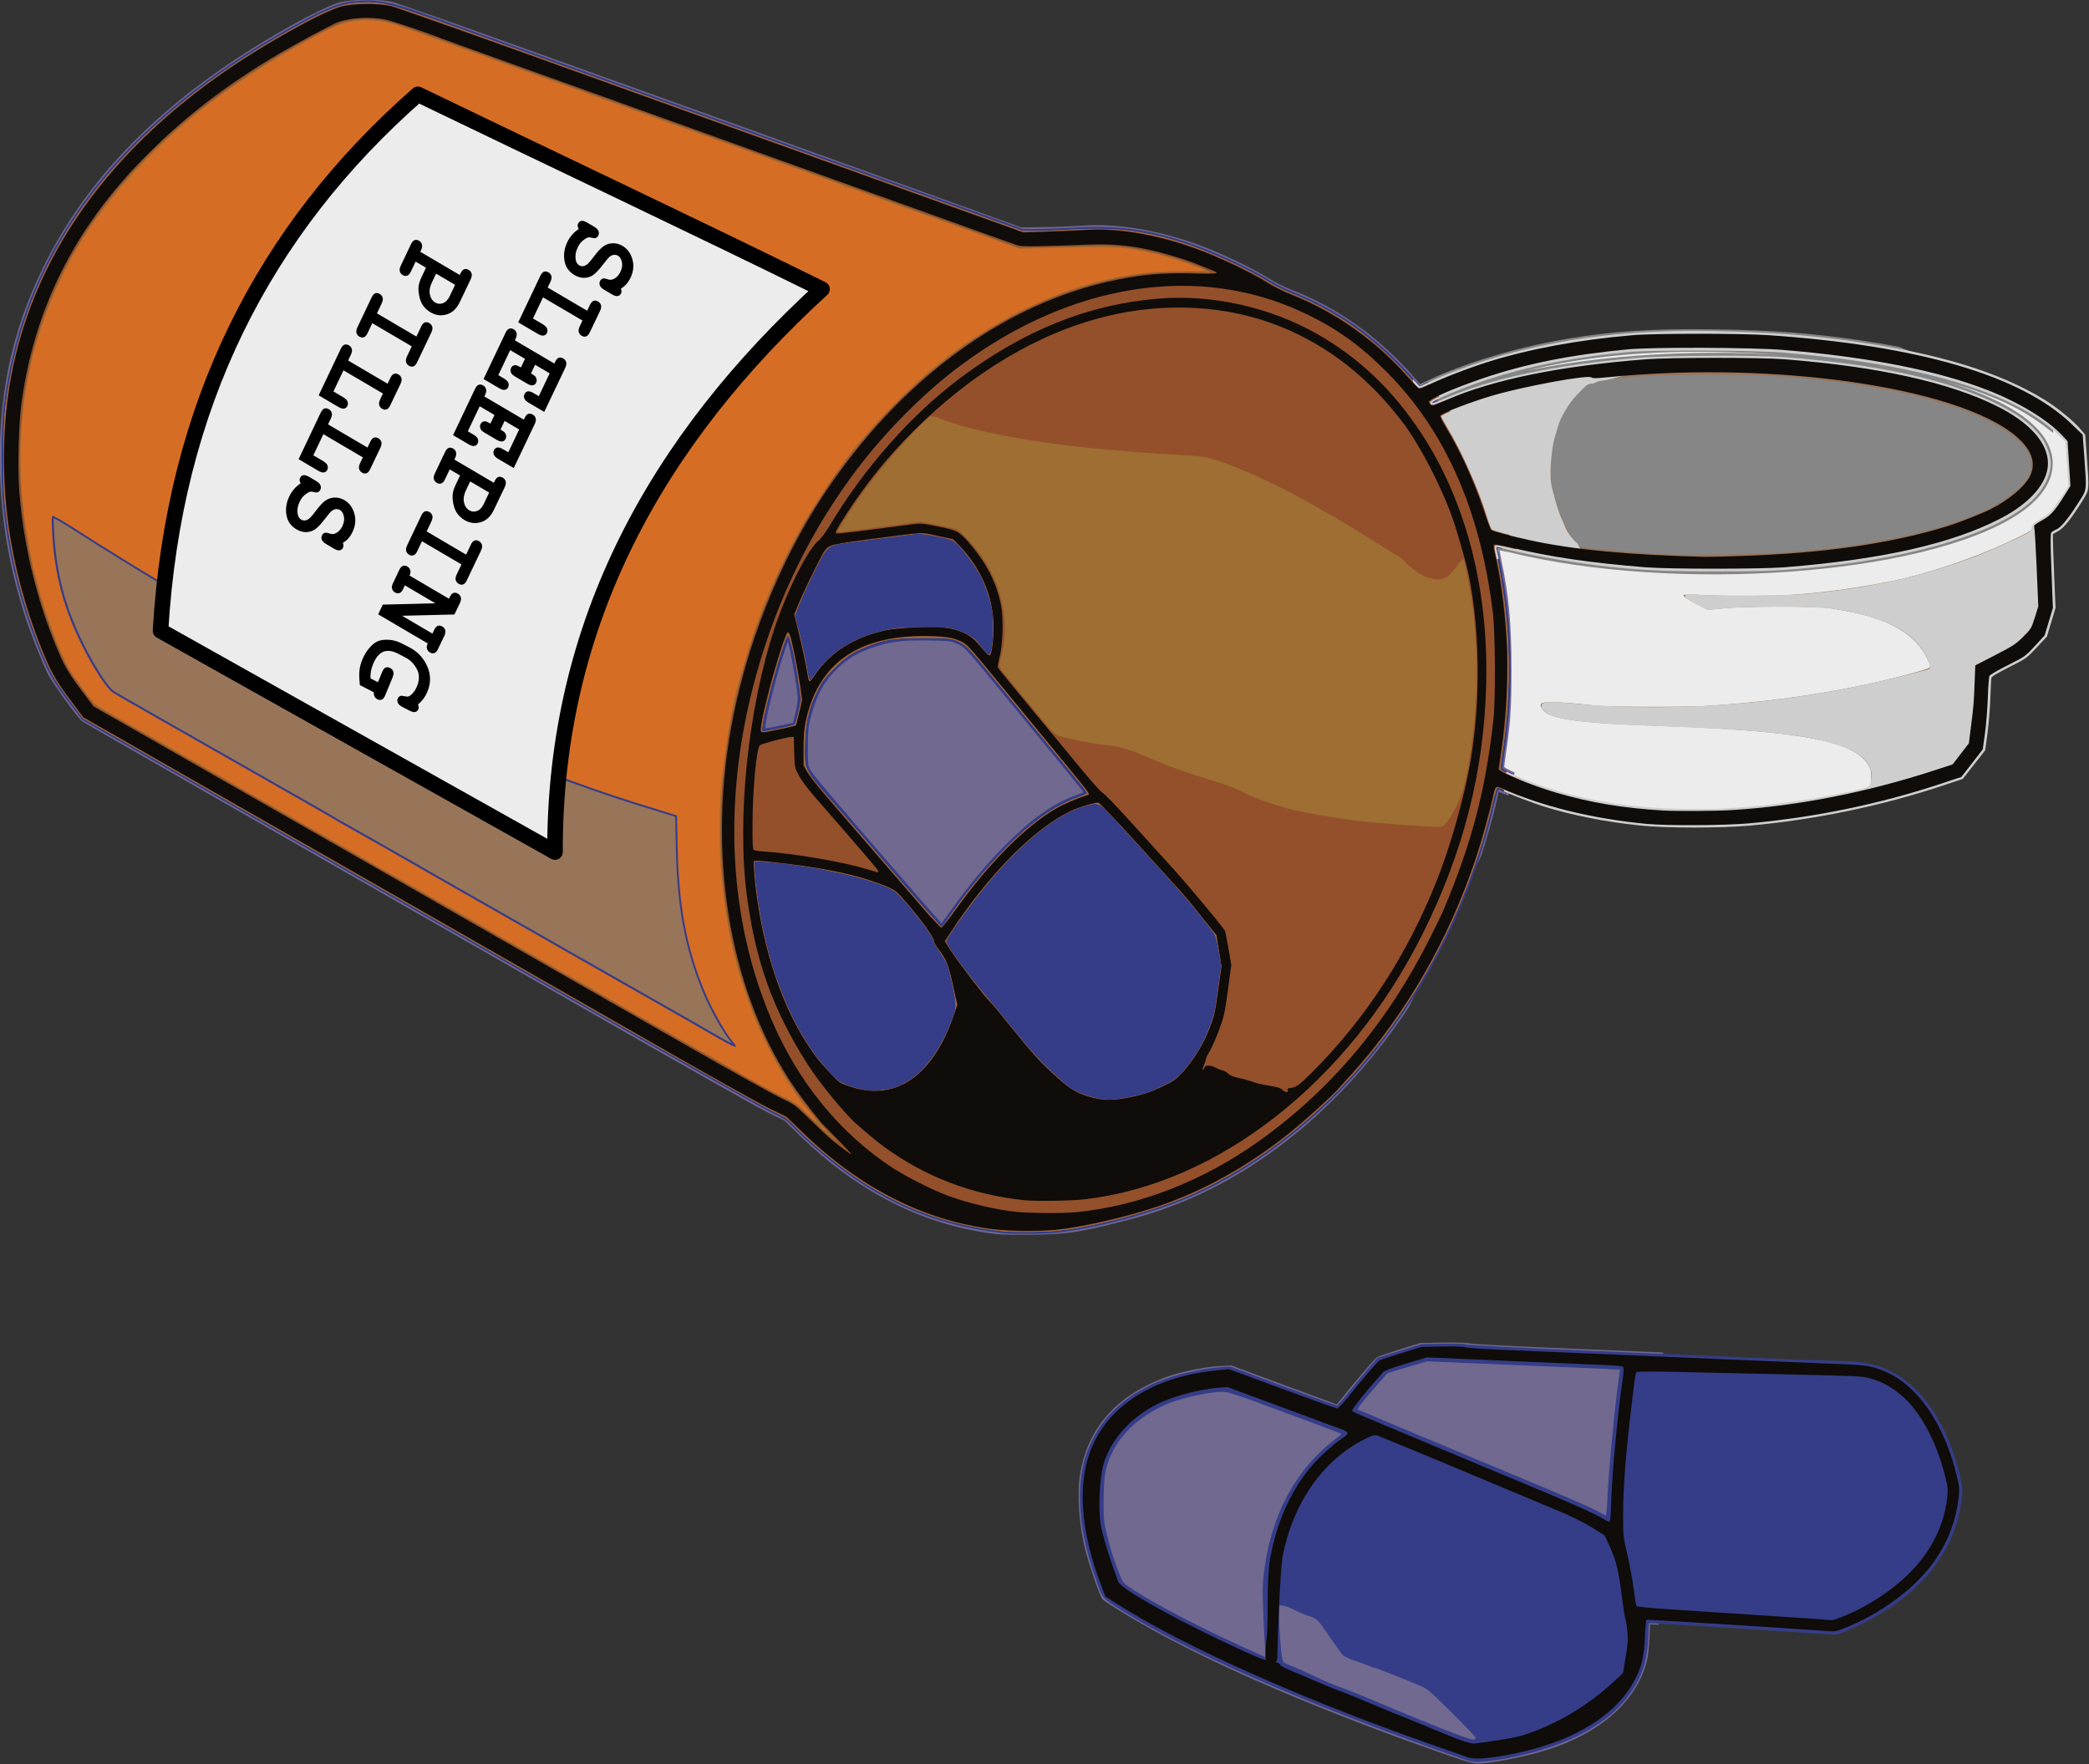
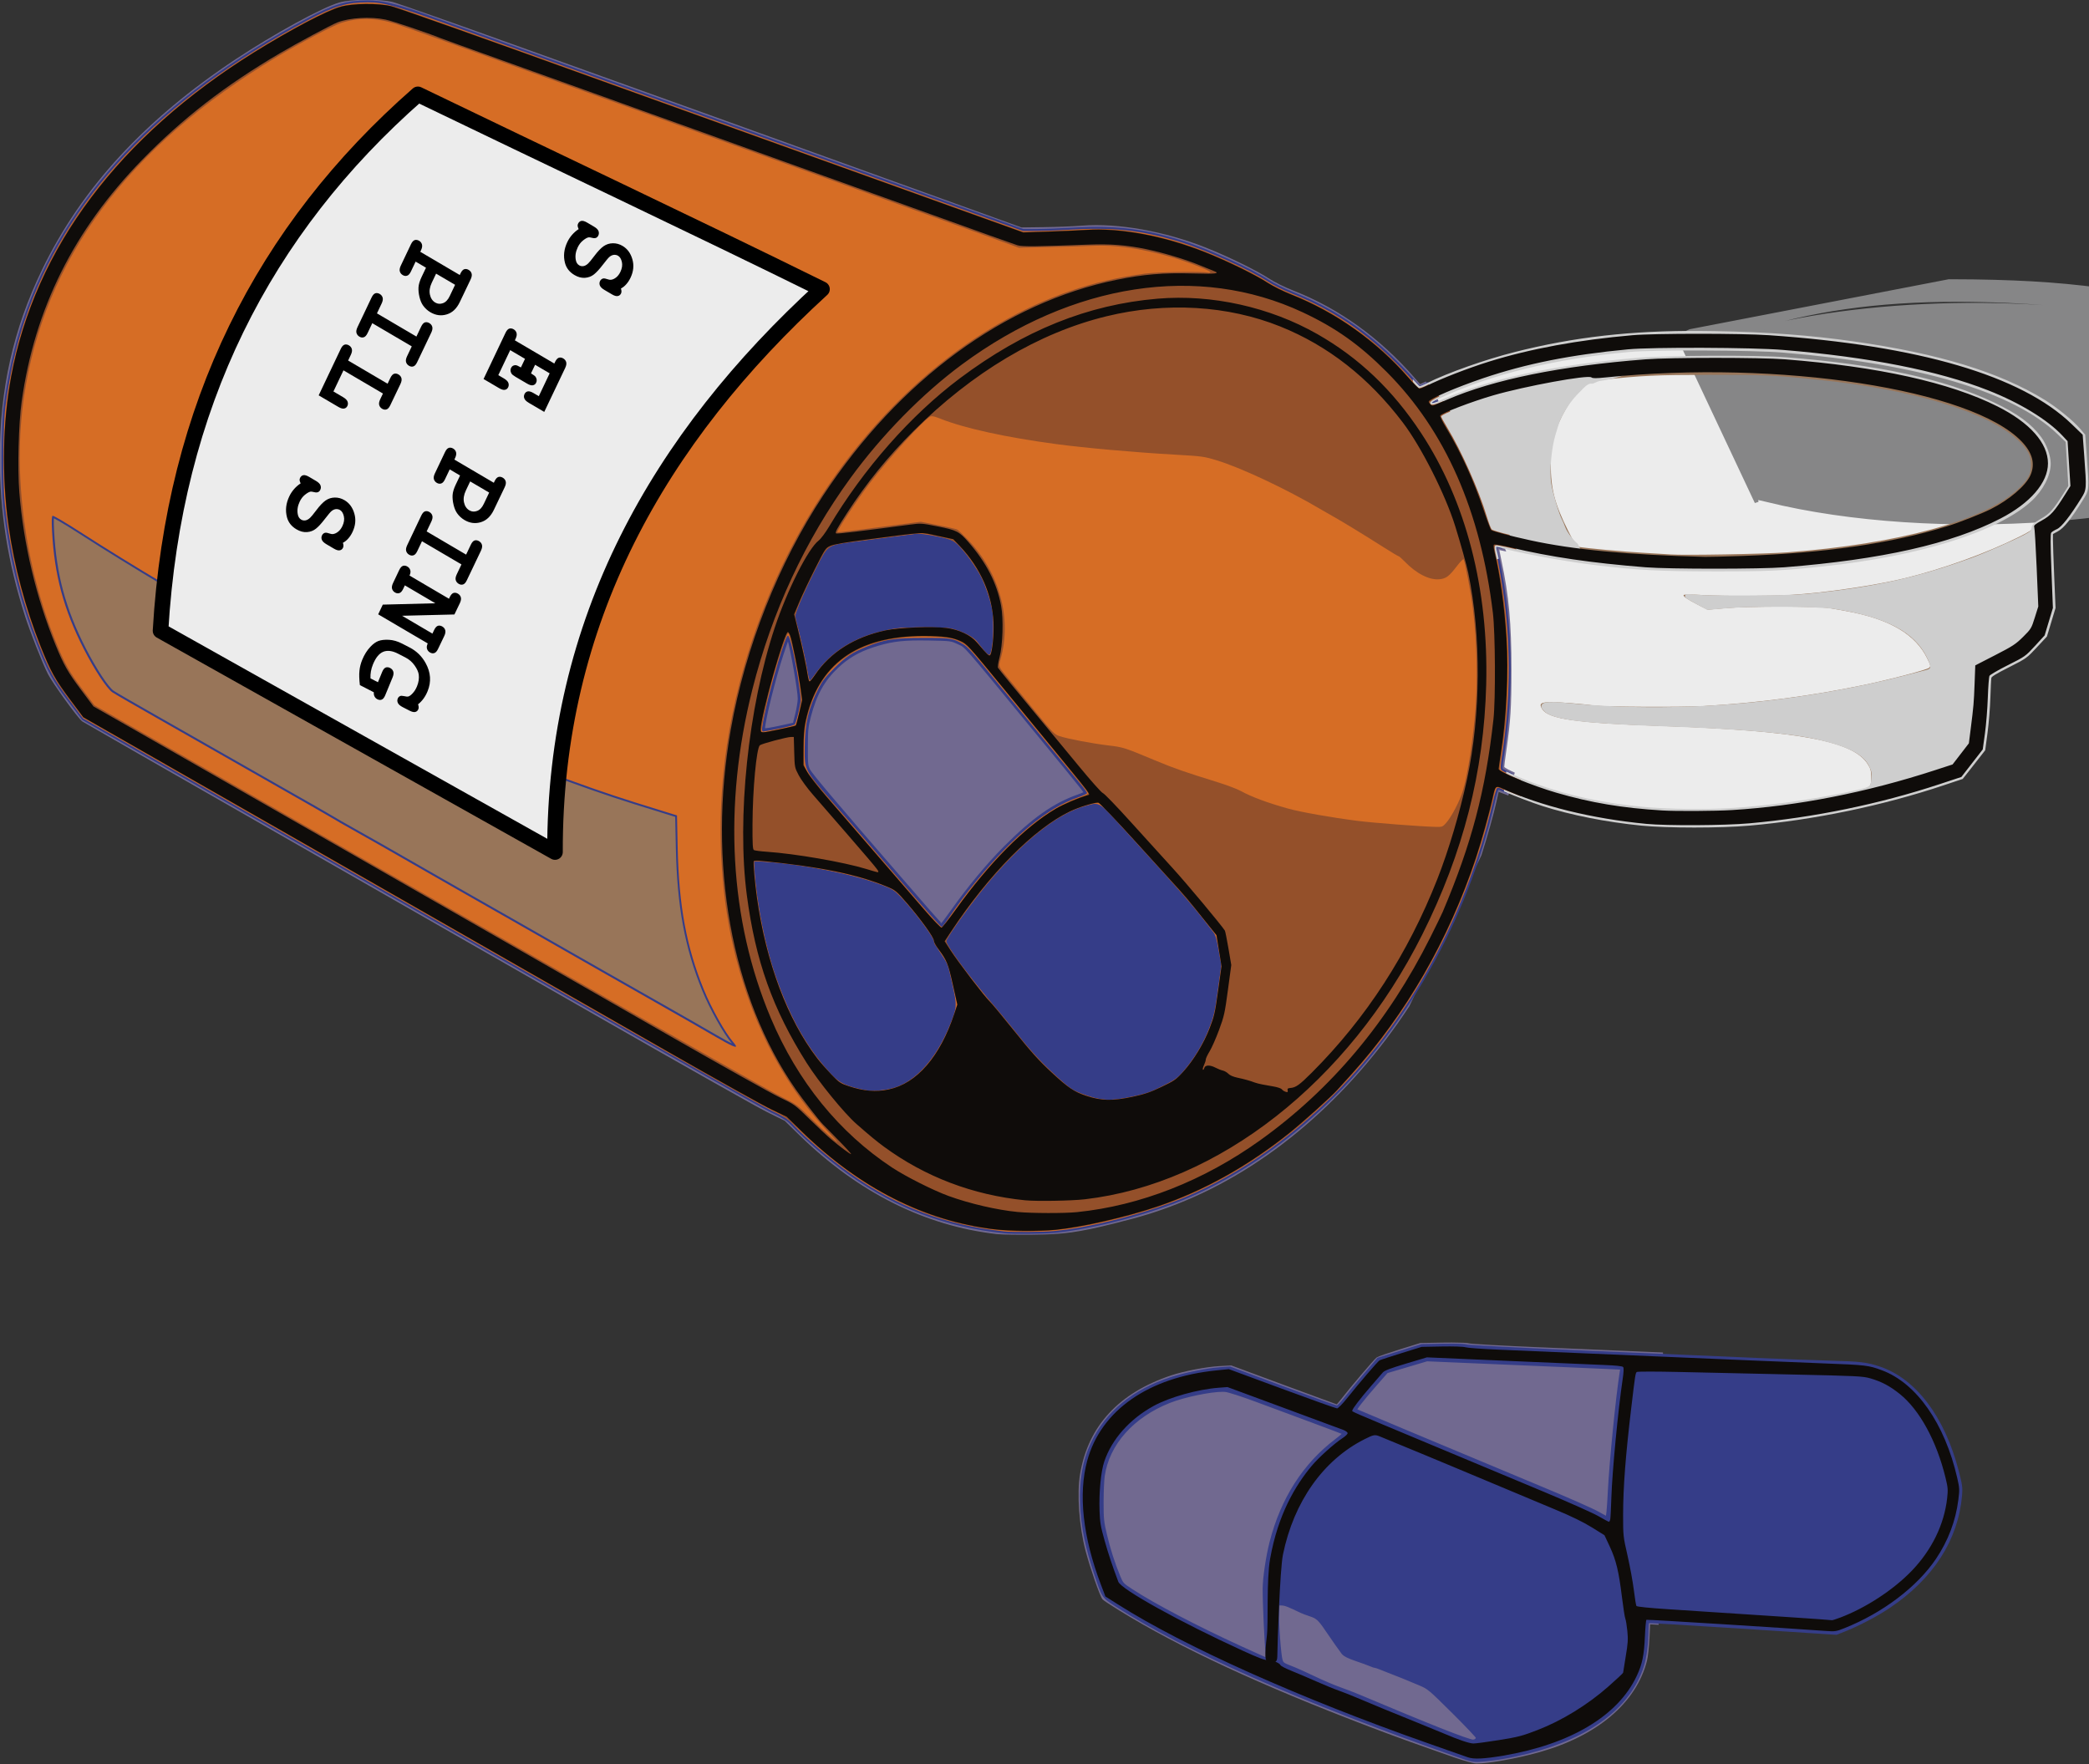
<svg xmlns="http://www.w3.org/2000/svg" xmlns:ns1="http://sodipodi.sourceforge.net/DTD/sodipodi-0.dtd" xmlns:ns2="http://www.inkscape.org/namespaces/inkscape" id="svg4013" ns1:docname="sleepingpills.svg" viewBox="0 0 1611.347 1360.696" version="1.1" ns2:version="0.91 r13725" width="1611.347" height="1360.696">
  <rect x="0" y="0" width="1611.347" height="1360.696" fill="#333333" stroke="none" />
  <title id="title72023">sleeping pills</title>
  <defs id="defs71378" />
  <ns1:namedview id="namedview4015" fit-margin-left="0" ns2:zoom="0.20915499" borderopacity="1" ns2:current-layer="g4023" ns2:cx="1376.7866" ns2:cy="1098.0721" ns2:window-maximized="1" showgrid="false" fit-margin-right="0" bordercolor="#666666" ns2:window-x="4" guidetolerance="10" objecttolerance="10" ns2:window-y="1" fit-margin-bottom="0" ns2:window-width="1916" ns2:pageopacity="0" ns2:pageshadow="2" pagecolor="#ffffff" gridtolerance="10" ns2:window-height="1035" fit-margin-top="0" />
  <g id="g4023" transform="matrix(0.856,0,0,0.856,-509.678,-667.56)">
    <g id="g71996">
      <path transform="matrix(1.168,0,0,1.168,597.003,781.34)" ns2:connector-curvature="0" id="path71943" d="m 1131.371,373.783 28.15,131.368 -12.064,97.856 60.322,17.426 83.11,13.405 112.601,-10.724 89.813,-22.788 17.426,-4.021 16.086,-20.107 0,-56.3 41.555,-25.469 8.043,-22.788 -2.681,-63.003 25.469,-21.448 4.021,-25.469 -9.383,-36.193 -42.896,-26.81 -76.408,-21.448 -171.582,-14.745 -112.601,4.021 -81.77,29.491 -17.426,16.086 37.534,56.3 4.021,10.724 z" style="fill:#ececec;fill-rule:evenodd;stroke:#000000;stroke-width:1px;stroke-linecap:butt;stroke-linejoin:miter;stroke-opacity:1" />
      <path id="path4037" transform="matrix(1.168,0,0,1.168,597.003,781.34)" d="M 280.832,0.035 C 273.063,0.104 265.369,0.819 260.721,2.156 247.781,5.879 210.947,26.052 181.516,45.533 111.456,91.908 62.718,144.832 32.467,207.391 10.332,253.115 -0.012,299.097 -0.012,351.5 c 0,42.214 6.088,80.66 19.334,121.932 3.982,12.424 13.3,36.018 17.611,44.594 3.372,6.709 23.165,34.057 26.119,36.09 0.873,0.599 66.125,37.992 145.008,83.098 78.879,45.108 194.285,111.126 256.449,146.711 62.164,35.584 119.191,67.744 126.727,71.465 l 13.699,6.764 11.561,11.283 c 45.031,43.953 96.241,69.629 151.309,75.865 l 0.018,0.004 c 3.667,0.415 16.106,0.639 27.645,0.496 24.093,-0.297 34.716,-1.773 62.506,-8.678 21.101,-5.244 32.915,-8.902 48.553,-15.043 69.208,-27.175 131.979,-81.589 178.074,-151.727 l 55.566,-116.342 c 4.538,-14.274 9.548,-32.024 11.572,-41.334 1.024,-4.709 1.977,-8.694 2.117,-8.855 0.112,-0.128 3.264,1.006 7.459,2.652 l 4.176,-14.854 c -0.4,-0.183 -0.805,-0.36 -1.203,-0.545 -4.652,-2.162 -6.637,-3.542 -6.637,-4.615 0,-0.842 0.736,-6.656 1.637,-12.922 3.326,-23.144 3.91,-32.439 3.92,-62.34 0.011,-35.417 -1.914,-56.443 -7.652,-83.533 -1.18,-5.57 -2.025,-10.247 -1.877,-10.395 0.097,-0.097 1.911,0.252 4.414,0.812 l -51.25,-113.713 c -1.529,0.559 -1.677,0.431 -0.195,-0.436 l -0.248,-0.549 c 0,0 -3.319,-4.979 -8.252,-12.447 l -4.283,2.012 -4.691,-5.395 c -26.948,-30.993 -58.282,-53.539 -93.691,-67.414 -6.8,-2.664 -14.143,-6.334 -19.109,-9.551 -9.549,-6.186 -31.019,-16.681 -47.768,-23.35 -31.88,-12.693 -67.569,-19.061 -94.924,-16.936 -6.66,0.517 -20.008,1.042 -29.662,1.166 l -17.555,0.227 -114.738,-41.395 C 568.637,97.114 520.183,79.671 489.342,68.646 483.69,66.627 440.534,51.125 393.439,34.199 346.345,17.274 304.925,2.694 301.393,1.799 296.446,0.546 288.601,-0.033 280.832,0.035 Z M 1119.053,1035.959 c -2.226,-0.01 -4.649,0.014 -7.205,0.059 l -17.125,0.299 -15.824,4.914 c -8.702,2.703 -16.479,5.385 -17.281,5.959 -1.687,1.208 -20.611,23.445 -26.617,31.277 -2.236,2.917 -4.375,5.303 -4.75,5.303 -0.375,0 -18.966,-6.778 -41.314,-15.062 l -40.633,-15.06 -8.887,0.504 c -10.098,0.573 -27.042,3.841 -36.77,7.092 -39.814,13.305 -63.013,38.337 -69.207,74.676 -2.59,15.197 -0.797,40.188 4.246,59.164 3.445,12.96 10.884,34.347 12.721,36.565 0.469,0.566 6.118,4.278 12.555,8.248 46.366,28.601 108.97,57.709 192.377,89.445 20.683,7.87 30.74,11.506 65.504,23.688 7.299,2.558 14.836,4.67 16.75,4.695 9.03,0.121 30.962,-3.801 47.996,-8.584 44.37,-12.459 74.008,-37.486 82.201,-69.412 0.768,-2.994 1.637,-10.838 1.932,-17.432 l 0.537,-11.986 4.709,0.24 c 0.081,0 1.669,0.108 1.795,0.115 l 3.342,-207.084 c -34.709,-1.463 -73.167,-3.083 -93.334,-3.926 -28.492,-1.191 -53.152,-2.564 -54.801,-3.051 -1.342,-0.397 -6.239,-0.629 -12.916,-0.644 z" style="fill:#716990;fill-opacity:1;stroke:#716990;stroke-width:3;stroke-miterlimit:4;stroke-dasharray:none;stroke-opacity:1" ns2:connector-curvature="0" />
-       <path id="path71920" transform="matrix(1.168,0,0,1.168,597.003,781.34)" d="m 1302.541,254.193 c -41.882,0.111 -72.859,2.998 -107.639,9.787 -32.89,6.42 -67.608,17.264 -92.049,28.748 l -8.838,4.152 60.154,127.83 c -0.369,-2.022 -0.569,-3.362 -0.492,-3.439 0.148,-0.148 4.11,0.682 8.805,1.844 128.747,31.855 320.11,17.958 391.619,-28.441 29.254,-18.982 34.882,-43.209 14.947,-64.342 -20.062,-21.264 -65.651,-38.655 -127.977,-48.818 -113.934,-18.579 -256.576,-7.84 -329.309,24.793 -6.529,2.929 -8.33,3.279 -3.346,0.65 6.63,-3.497 25.299,-10.876 38.266,-15.125 48.25,-15.809 100.459,-23.272 162.408,-23.217 101.244,0.091 197.884,17.53 247.578,44.676 7.975,4.357 17.298,10.688 24.285,16.184 l -1.449,-15.943 -26.502,-10.602 -89.764,-35.201 c -9.543,-1.826 -19.491,-3.501 -29.869,-5.02 -37.585,-5.498 -67.636,-7.748 -112.17,-8.396 -6.471,-0.094 -12.677,-0.135 -18.66,-0.119 z" style="fill:#868687;fill-opacity:1;stroke:#868687;stroke-width:3;stroke-miterlimit:4;stroke-dasharray:none;stroke-opacity:1" ns2:connector-curvature="0" />
+       <path id="path71920" transform="matrix(1.168,0,0,1.168,597.003,781.34)" d="m 1302.541,254.193 l -8.838,4.152 60.154,127.83 c -0.369,-2.022 -0.569,-3.362 -0.492,-3.439 0.148,-0.148 4.11,0.682 8.805,1.844 128.747,31.855 320.11,17.958 391.619,-28.441 29.254,-18.982 34.882,-43.209 14.947,-64.342 -20.062,-21.264 -65.651,-38.655 -127.977,-48.818 -113.934,-18.579 -256.576,-7.84 -329.309,24.793 -6.529,2.929 -8.33,3.279 -3.346,0.65 6.63,-3.497 25.299,-10.876 38.266,-15.125 48.25,-15.809 100.459,-23.272 162.408,-23.217 101.244,0.091 197.884,17.53 247.578,44.676 7.975,4.357 17.298,10.688 24.285,16.184 l -1.449,-15.943 -26.502,-10.602 -89.764,-35.201 c -9.543,-1.826 -19.491,-3.501 -29.869,-5.02 -37.585,-5.498 -67.636,-7.748 -112.17,-8.396 -6.471,-0.094 -12.677,-0.135 -18.66,-0.119 z" style="fill:#868687;fill-opacity:1;stroke:#868687;stroke-width:3;stroke-miterlimit:4;stroke-dasharray:none;stroke-opacity:1" ns2:connector-curvature="0" />
      <path d="m 1913.5,2362.8 c -127.33,-43.131 -243.34,-93.846 -310.27,-135.63 l -12.265,-7.659 -3.911,-10 c -16.679,-42.647 -21.24,-82.615 -12.948,-113.48 9.237,-34.386 36.697,-60.884 76.61,-73.927 14.36,-4.693 33.389,-8.232 45.279,-8.423 l 10.5,-0.168 44.977,16.82 c 24.737,9.251 46.124,17.05 47.526,17.33 2.235,0.447 3.342,-0.518 8.973,-7.82 3.533,-4.582 11.662,-14.407 18.065,-21.834 l 11.641,-13.504 20.909,-6.271 20.909,-6.271 17.429,0.025 c 9.586,0.014 18.811,0.481 20.5,1.04 1.689,0.558 35.246,2.363 74.571,4.011 39.325,1.648 107.95,4.546 152.5,6.44 44.55,1.894 91.125,3.733 103.5,4.087 13.146,0.376 25.618,1.261 30,2.129 20.498,4.06 38.875,16.456 53.842,36.317 16.15,21.432 31.467,63.95 29.706,82.46 -3.652,38.39 -26.032,72.992 -63.547,98.254 -14.084,9.483 -37.715,21.423 -47.017,23.754 -2.085,0.523 -110.33,-6.04 -156.3,-9.475 -7.597,-0.568 -14.235,-0.772 -14.75,-0.453 -0.515,0.319 -0.938,4.49 -0.94,9.27 -0.01,29.767 -8.566,50.179 -29.286,69.86 -23.401,22.229 -64.031,38.785 -110.15,44.885 -14.342,1.897 -15.498,1.819 -26.064,-1.76 z m 12.3,-14.994 c 0.66,-0.66 1.2,-1.828 1.2,-2.596 0,-0.767 -9.854,-11.174 -21.897,-23.125 -21.338,-21.174 -22.111,-21.821 -30.25,-25.305 -8.793,-3.764 -21.624,-8.959 -28.353,-11.478 -2.2,-0.824 -5.478,-2.127 -7.284,-2.897 -1.806,-0.769 -3.763,-1.399 -4.349,-1.399 -0.586,0 -2.483,-0.635 -4.216,-1.412 -1.733,-0.777 -7.592,-2.914 -13.02,-4.75 -6.733,-2.277 -10.494,-4.132 -11.838,-5.838 -2.069,-2.627 -8.883,-12.317 -14.794,-21.038 -6.46,-9.53 -8.473,-11.373 -14.638,-13.394 -3.224,-1.057 -6.987,-2.464 -8.361,-3.127 -11.672,-5.63 -14.546,-6.734 -17.79,-6.83 l -3.71,-0.111 -0.34,7.5 c -0.441,9.725 1.724,39.49 3.198,43.974 1.031,3.135 1.92,3.772 9.142,6.543 4.4,1.688 13.625,5.803 20.5,9.144 6.875,3.341 17.17,7.752 22.878,9.801 5.708,2.05 13.358,4.983 17,6.519 65.038,27.422 99.098,40.885 103.67,40.978 1.127,0.023 2.59,-0.498 3.25,-1.158 z m -188.6,-73.887 c 0.199,-0.598 0.028,-4.761 -0.381,-9.25 -1.123,-12.334 -2.34,-42.972 -2.121,-53.408 0.209,-9.958 3.219,-29.666 6.426,-42.07 9.973,-38.575 29.604,-69.325 58.099,-91.006 6.096,-4.638 8.313,-6.861 7.371,-7.388 -0.741,-0.415 -13.665,-5.319 -28.719,-10.898 -15.054,-5.579 -37.721,-13.99 -50.371,-18.69 -13.196,-4.903 -25.131,-8.737 -28,-8.993 -9.854,-0.88 -36.151,4.312 -50.5,9.97 -33.422,13.179 -55.752,38.287 -59.963,67.422 -0.548,3.794 -1.006,14.407 -1.017,23.584 -0.018,15.133 0.262,17.879 3.011,29.5 3.157,13.346 7.169,25.889 12.096,37.814 2.808,6.796 3.147,7.166 11.633,12.688 20.649,13.437 58.532,33.28 98.24,51.456 12.375,5.665 22.8,10.312 23.167,10.328 0.367,0.016 0.83,-0.461 1.029,-1.059 z m 308.6,-149.7 c 1.375,-27.362 7.201,-85.917 10.769,-108.23 l 0.598,-3.742 -14.355,-0.677 c -7.896,-0.372 -24.03,-1.084 -35.856,-1.581 -11.825,-0.497 -44.992,-1.899 -73.705,-3.115 l -52.205,-2.212 -18.217,5.403 -18.217,5.403 -10.125,11.524 c -11.735,13.356 -19.046,22.794 -18.263,23.576 0.498,0.498 68.378,28.982 171.73,72.064 21.725,9.056 42.875,18.439 47,20.852 4.125,2.413 7.984,4.409 8.575,4.435 0.706,0.032 1.485,-8.105 2.268,-23.702 z m -554.5,-235.8 c -64.623,-7.83 -121.02,-36.912 -177.99,-91.78 -9.498,-9.148 -11.221,-10.339 -24.005,-16.591 -7.575,-3.705 -62.148,-34.418 -121.27,-68.252 -126.8,-72.562 -430.62,-246.32 -470,-268.81 l -27.5,-15.7 -12.219,-15.898 c -15.881,-20.662 -23.232,-35.46 -35.425,-71.309 -12.538,-36.864 -19.721,-70.908 -23.44,-111.1 -2.182,-23.578 -1.467,-65.916 1.476,-87.488 16.989,-124.51 86.708,-226.11 211.23,-307.81 29.363,-19.267 71.184,-42.53 84.757,-47.147 15.164,-5.158 37.198,-5.864 53.124,-1.702 4.125,1.078 36.3,12.32 71.5,24.982 35.2,12.662 87.175,31.342 115.5,41.51 28.325,10.168 77.375,27.794 109,39.169 31.625,11.375 105.65,37.997 164.5,59.161 l 107,38.479 20.5,-0.623 c 11.275,-0.342 26.509,-1.062 33.854,-1.6 26.099,-1.909 59.012,2.865 91.146,13.223 22.254,7.173 59.223,23.978 73.5,33.411 8.917,5.892 11.966,7.444 23,11.708 29.901,11.556 60.126,30.629 84.773,53.494 9.871,9.157 20.529,20.389 25.397,26.765 2.388,3.127 4.093,4.491 5.193,4.152 0.901,-0.277 8.918,-3.684 17.817,-7.571 37.809,-16.515 83.017,-28.774 130.97,-35.515 29.247,-4.112 50.937,-5.681 86.853,-6.282 129.42,-2.168 253.16,19.715 317.51,56.152 16.794,9.509 34.862,23.542 42.135,32.724 l 3.158,3.987 1.637,24.094 c 1.919,28.24 2.856,24.399 -10.844,44.458 -7.093,10.385 -9.795,13.49 -14.411,16.56 -4.571,3.039 -5.686,4.309 -5.703,6.5 -0.012,1.497 0.525,16.506 1.192,33.352 l 1.214,30.63 -3.9,12.727 -3.9,12.727 -8.863,9.365 c -8.554,9.039 -9.419,9.651 -24.816,17.563 -11.743,6.035 -16.063,8.747 -16.372,10.278 -0.231,1.144 -0.659,9.73 -0.953,19.08 -0.293,9.35 -1.399,23.432 -2.458,31.294 l -1.925,14.294 -7.15,9.348 c -12.998,16.993 -11.728,16.03 -28.548,21.649 -55.745,18.623 -115.74,31.15 -175,36.541 -26.26,2.389 -74.656,2.395 -98.5,0.013 -43.6,-4.356 -85.067,-14.401 -118.31,-28.659 -5.356,-2.297 -10.349,-3.942 -11.097,-3.655 -0.755,0.29 -2.108,4 -3.043,8.348 -15.491,72.023 -51.9,151.95 -96.502,211.85 -56.933,76.459 -127.71,130.36 -207.05,157.68 -14.039,4.835 -53.74,15.023 -69.182,17.753 -23.789,4.206 -54.988,5.198 -77.546,2.465 z m -37.781,-287.22 c 14.985,-21.167 32.19,-41.918 47.49,-57.274 25.613,-25.708 44.47,-39.009 66.002,-46.554 3.566,-1.25 6.606,-2.641 6.756,-3.092 0.324,-0.972 -1.299,-2.998 -45.208,-56.439 -66.509,-80.948 -61.843,-75.623 -69.37,-79.159 -6.657,-3.127 -6.676,-3.13 -26.887,-3.521 -23.534,-0.455 -34.568,0.928 -51.09,6.406 -12.966,4.299 -22.654,10.007 -31.955,18.829 -12.534,11.888 -19.676,24.73 -24.905,44.777 -2.393,9.176 -2.7,12.22 -2.759,27.326 -0.061,15.686 0.107,17.348 2.178,21.503 1.967,3.946 26.191,32.602 78.615,92.997 8.355,9.625 20.943,24.138 27.974,32.25 7.031,8.113 13.095,14.728 13.475,14.701 0.38,-0.027 4.738,-5.764 9.683,-12.75 z m 700.15,-92.235 c 32.704,-1.893 69.792,-6.886 103.36,-13.914 25.054,-5.245 24.493,-4.901 24.497,-15.026 0,-5.677 -0.445,-7.396 -2.997,-11.51 -13.104,-21.123 -62.252,-30.2 -187,-34.536 -75.151,-2.612 -100.34,-6.149 -106.24,-14.917 -3.427,-5.091 -1.532,-6.549 8.519,-6.557 6.952,-0.01 29.265,1.803 38.22,3.097 8.634,1.248 79.832,1.593 98.612,0.479 50.427,-2.992 96.794,-9.097 144.41,-19.012 23.334,-4.859 57.07,-13.736 58.809,-15.474 1.469,-1.469 1.303,-2.202 -1.999,-8.848 -10.201,-20.531 -31.88,-33.858 -66.836,-41.088 -6.875,-1.422 -16.549,-3.164 -21.499,-3.872 -12.466,-1.782 -73.119,-1.718 -93.662,0.098 l -15.662,1.385 -8.338,-4.271 c -10.26,-5.256 -14.248,-7.997 -13.166,-9.051 0.455,-0.443 8.477,-0.393 17.827,0.112 19.933,1.075 59.089,0.987 79,-0.179 29.393,-1.721 75.68,-8.492 102.09,-14.933 34.462,-8.405 73.709,-22.581 103.1,-37.243 10.245,-5.11 12.305,-6.512 12.305,-8.375 0,-2.405 1.463,-3.671 9.979,-8.636 5.818,-3.392 11.874,-10.607 19.15,-22.816 l 3.947,-6.622 -1.113,-18.378 c -0.612,-10.108 -1.579,-19.605 -2.149,-21.104 -1.23,-3.236 -14.958,-15.312 -25.105,-22.085 -45.095,-30.097 -122.09,-50.185 -225.71,-58.889 -21.519,-1.808 -33.462,-2.154 -76.5,-2.221 -53.54,-0.083 -61.052,0.298 -98.5,4.996 -47.198,5.921 -95.929,19.035 -134.5,36.196 -6.841,3.044 -11.122,5.524 -11.323,6.561 -0.482,2.486 1.53,2.079 11.853,-2.399 41.356,-17.937 98.461,-30.125 171.47,-36.597 28.924,-2.564 116.27,-2.57 145,-0.01 80.649,7.188 141.85,21.297 184,42.421 18.508,9.275 35.085,23.936 40.872,36.149 2.784,5.875 3.128,7.594 3.128,15.602 0,8.008 -0.345,9.727 -3.128,15.602 -8.805,18.583 -35.046,36.434 -72.872,49.574 -42.479,14.756 -92.017,23.929 -159.5,29.536 -24.362,2.024 -111.08,1.678 -137,-0.547 -24.749,-2.124 -53.199,-5.672 -73.5,-9.166 -14.499,-2.495 -47.175,-9.587 -50.75,-11.014 -2.441,-0.975 -2.307,1.059 1.177,17.883 10.699,51.663 11.825,114.06 3.077,170.54 -1.057,6.826 -1.715,12.747 -1.462,13.156 0.763,1.235 13.176,6.826 26.752,12.051 50.636,19.486 112.53,27.716 179.34,23.847 z m -851.69,-74.365 9.449,-2.101 2.245,-9 c 1.235,-4.95 2.27,-11.282 2.301,-14.072 0.078,-7.176 -6.468,-44.578 -9.599,-54.841 -0.827,-2.711 -1.438,-1.383 -6.741,14.652 -6.92,20.922 -16.604,59.907 -16.604,66.838 0,1.873 0.4,1.986 4.75,1.335 2.612,-0.391 9.002,-1.656 14.199,-2.811 z m 903.6,-157 c 100.34,-7.542 178.13,-28.761 208.05,-56.754 9.215,-8.62 11.939,-13.592 11.944,-21.803 0.01,-8.756 -2.969,-14.383 -12.093,-22.875 -26.821,-24.964 -94.202,-45.319 -178.9,-54.046 -39.708,-4.091 -50.253,-4.572 -99,-4.516 -47.571,0.055 -59.878,0.634 -98,4.617 -10.555,1.103 -11.157,1.294 -14.879,4.735 -11.127,10.287 -22.838,30.412 -27.237,46.808 -2.257,8.413 -2.625,11.803 -2.634,24.278 -0.017,22.194 3.498,35.782 15.459,59.772 5.209,10.448 7.675,14.394 9.203,14.729 5.206,1.14 41.942,4.516 59.587,5.476 10.725,0.583 21.525,1.228 24,1.433 11.057,0.915 85.168,-0.399 104.5,-1.852 z" ns2:connector-curvature="0" style="fill:#987559" id="path4035" />
      <path id="path4033" transform="matrix(1.168,0,0,1.168,597.003,781.34)" d="M 282.469,0.527 C 266.011,0.567 257.036,3.235 236.283,14.256 121.818,75.042 49.115,152.258 17.645,246.473 c -6.673,19.977 -11.551,41.836 -14.762,66.148 -1.836,13.901 -2.108,59.785 -0.443,74.924 4.359,39.659 12.425,72.92 26.264,108.324 7.905,20.223 11.889,27.47 23.697,43.092 l 10.57,13.984 113.883,65.111 c 62.635,35.792 179.472,102.667 259.703,148.562 80.213,45.882 151.102,85.919 157.527,88.973 9.307,4.422 12.471,6.395 15.559,9.693 10.942,11.688 29.607,27.735 44.906,38.607 36.416,25.882 73.969,40.059 118.66,44.793 l 0.047,0 c 6.684,0.708 30.121,0.536 38.781,-0.285 30.133,-2.858 75.614,-14.912 104.807,-27.777 35.127,-15.479 67.711,-37.211 99.164,-66.137 64.329,-59.168 113.326,-145.539 134.441,-237.014 1.305,-5.651 2.776,-10.535 3.27,-10.854 0.494,-0.319 1.917,-0.053 3.164,0.592 0.699,0.361 1.897,0.895 3.279,1.49 l 3.725,-12.271 c -3.619,-1.651 -6.292,-3.01 -6.875,-3.588 -0.866,-0.859 -0.746,-3.246 0.613,-12.16 6.046,-39.65 6.62,-79.842 1.69,-118.559 -1.665,-13.073 -5.13,-32.749 -6.783,-38.512 -1.039,-3.623 -0.288,-4.465 3.147,-3.516 l -3.049,-21.949 -38.809,-76.648 c 0,0 -2.892,-5.402 -6.367,-11.852 -2.472,0.914 -3.853,1.139 -4.367,0.725 -1.286,-1.038 -0.845,-1.887 2.734,-3.75 -1.838,-3.401 -3.906,-7.218 -6.121,-11.285 -2.675,1.297 -5.201,2.326 -5.764,2.326 -0.605,0 -3.307,-2.698 -6.004,-5.994 -2.697,-3.297 -10.047,-10.962 -16.334,-17.033 -23.102,-22.31 -47.068,-37.82 -76.686,-49.631 -6.061,-2.417 -14.057,-6.425 -18.182,-9.113 -14.461,-9.427 -48.354,-24.673 -68.184,-30.672 -30.139,-9.117 -51.829,-11.422 -86.482,-9.188 -7.3,0.471 -17.977,0.865 -23.729,0.877 l -10.457,0.023 -33.652,-12.1 C 677.326,137.246 616.63,115.439 556.184,93.684 531.849,84.927 344.945,17.756 321.713,9.42 304.146,3.116 292.618,0.503 282.469,0.527 Z M 39.295,396.662 c 0.551,-0.34 9.655,4.979 20.867,12.191 41.837,26.91 90.224,55.645 130.777,77.662 5.887,3.196 13.274,7.297 16.418,9.113 3.143,1.817 5.924,3.303 6.178,3.303 0.254,0 4.426,2.17 9.27,4.82 23.932,13.094 85.528,43.002 120.98,58.74 47.54,21.105 103.085,42.272 145.564,55.475 9.419,2.928 20.401,6.339 24.404,7.58 l 7.277,2.258 0.537,25.256 c 0.952,44.722 6.784,76.278 20.178,109.174 5.793,14.228 16.437,33.269 22.496,40.244 0.818,0.942 1.76,2.195 2.094,2.783 l -0.004,0.002 c 1.409,2.487 -3.196,0.492 -15.764,-6.824 -7.3,-4.25 -16.163,-9.355 -19.695,-11.346 -3.532,-1.991 -17.402,-9.89 -30.824,-17.553 -13.422,-7.664 -30.376,-17.301 -37.676,-21.416 -7.3,-4.115 -19.63,-11.148 -27.4,-15.629 -7.771,-4.481 -26.844,-15.369 -42.385,-24.193 -15.541,-8.825 -30.953,-17.59 -34.25,-19.48 -3.297,-1.89 -16.784,-9.601 -29.971,-17.137 -13.186,-7.536 -29.175,-16.688 -35.533,-20.338 -6.358,-3.649 -16.569,-9.418 -22.691,-12.816 -6.122,-3.399 -12.481,-7.047 -14.129,-8.109 -1.648,-1.062 -21.877,-12.644 -44.953,-25.736 -23.076,-13.092 -45.426,-25.824 -49.664,-28.293 -4.238,-2.469 -22.348,-12.784 -40.244,-22.92 C 103.257,543.336 87.177,534.055 85.418,532.848 81.126,529.901 71.536,515.333 63.375,499.363 47.873,469.027 40.62,442.105 38.895,408.498 c -0.413,-8.048 -0.3,-11.403 0.4,-11.836 z m 567.516,93.271 c 0.22,0.005 0.385,0.371 0.562,0.951 2.681,8.788 8.287,40.813 8.221,46.957 -0.026,2.389 -0.913,7.81 -1.971,12.049 l -1.924,7.707 -8.09,1.799 c -4.45,0.989 -9.921,2.072 -12.158,2.406 -3.725,0.557 -4.066,0.461 -4.066,-1.143 0,-5.935 8.292,-39.316 14.217,-57.23 3.406,-10.297 4.55,-13.512 5.209,-13.496 z m 101.312,1.363 c 2.215,-0.004 4.567,0.02 7.086,0.068 17.306,0.335 17.321,0.338 23.021,3.016 6.445,3.028 2.449,-1.531 59.398,67.781 37.598,45.759 38.988,47.494 38.711,48.326 -0.129,0.386 -2.732,1.577 -5.785,2.646 -18.437,6.46 -34.584,17.851 -56.516,39.863 -13.101,13.149 -27.833,30.917 -40.664,49.041 -4.234,5.981 -7.965,10.895 -8.291,10.918 -0.325,0.023 -5.519,-5.641 -11.539,-12.588 -6.02,-6.946 -16.799,-19.374 -23.953,-27.615 -44.889,-51.714 -65.631,-76.25 -67.314,-79.629 -1.773,-3.558 -1.917,-4.981 -1.865,-18.412 0.05,-12.935 0.314,-15.541 2.363,-23.398 4.477,-17.165 10.592,-28.161 21.324,-38.34 7.964,-7.554 16.261,-12.442 27.363,-16.123 12.379,-4.104 21.159,-5.525 36.66,-5.555 z m 410.525,545.504 c -2.084,-0.01 -4.384,0.014 -6.848,0.059 l -16.217,0.291 -16.697,5.199 -16.697,5.197 -10.149,11.887 c -5.582,6.537 -12.44,14.872 -15.238,18.521 -2.869,3.741 -5.731,6.637 -6.562,6.637 -0.812,0 -19.771,-6.778 -42.133,-15.062 l -40.656,-15.062 -7.707,0.559 c -9.93,0.719 -26.457,4.027 -37.047,7.418 -29.256,9.367 -50.025,26.337 -61.039,49.875 -6.424,13.729 -9.03,28.654 -8.238,47.195 0.736,17.234 3.844,32.55 10.855,53.517 5.897,17.633 5.623,17.216 15.553,23.639 52.711,34.1 143.603,74.169 263.154,116.016 l 0,0 c 11.112,3.89 12.424,4.164 17.98,3.748 10.85,-0.811 23.781,-3.052 36.82,-6.381 47.289,-12.073 77.479,-34.795 87.629,-65.951 2.058,-6.315 3.544,-17.846 3.555,-27.562 0,-3.622 0.351,-6.798 0.769,-7.057 0.419,-0.259 33.33,1.654 73.139,4.25 l 72.379,4.721 6.476,-2.572 c 10.669,-4.238 24.512,-11.524 33.982,-17.885 33.314,-22.377 52.231,-51.785 55.174,-85.771 0.489,-5.649 0.19,-7.817 -2.523,-18.309 -10.757,-41.597 -32.769,-70.636 -60.392,-79.668 -9.525,-3.115 -14.641,-3.711 -36.858,-4.301 -11.067,-0.294 -37.462,-1.279 -58.654,-2.188 -21.192,-0.909 -79.375,-3.401 -129.295,-5.539 -50.268,-2.153 -91.74,-4.279 -92.955,-4.768 -1,-0.402 -5.311,-0.635 -11.562,-0.65 z m -19.166,10.646 44.701,1.895 c 24.586,1.042 52.986,2.243 63.111,2.668 10.126,0.425 23.942,1.034 30.703,1.353 l 12.291,0.58 -0.514,3.203 c -3.055,19.106 -8.043,69.245 -9.221,92.674 l 0,0 c -0.671,13.355 -1.337,20.322 -1.941,20.295 -0.506,-0.023 -3.81,-1.731 -7.342,-3.797 -3.532,-2.066 -21.644,-10.101 -40.246,-17.855 -88.496,-36.889 -146.619,-61.279 -147.045,-61.705 -0.67,-0.67 5.59,-8.751 15.639,-20.188 l 8.67,-9.867 15.598,-4.627 15.598,-4.627 z m -157.197,23.543 c 0.631,0.01 1.213,0.035 1.74,0.082 2.457,0.219 12.677,3.501 23.977,7.699 10.832,4.024 30.241,11.227 43.131,16.004 12.89,4.777 23.955,8.977 24.59,9.332 0.807,0.451 -1.091,2.355 -6.311,6.326 -24.399,18.565 -41.209,44.894 -49.748,77.924 -2.848,11.017 -5.334,27.666 -5.379,36.023 -0.059,11.201 1.499,45.052 2.227,48.355 0.335,1.52 0.361,3.544 0.059,4.496 -0.302,0.953 -0.813,1.721 -1.135,1.707 -0.322,-0.014 -9.253,-3.994 -19.85,-8.844 -34,-15.563 -66.438,-32.553 -84.119,-44.059 -7.266,-4.729 -7.557,-5.046 -9.961,-10.865 -4.219,-10.211 -7.654,-20.951 -10.357,-32.379 -2.354,-9.951 -2.594,-12.3 -2.578,-25.258 0.009,-7.858 0.402,-16.947 0.871,-20.195 3.606,-24.947 22.726,-46.446 51.344,-57.73 11.519,-4.542 32.029,-8.734 41.5,-8.619 z m 41.982,164.732 3.178,0.094 c 2.778,0.083 5.238,1.028 15.232,5.85 1.177,0.568 4.4,1.773 7.16,2.678 5.279,1.73 7.002,3.308 12.533,11.469 5.061,7.467 10.896,15.764 12.668,18.014 1.151,1.46 4.371,3.048 10.137,4.998 4.648,1.572 9.664,3.403 11.148,4.068 1.484,0.665 3.108,1.209 3.609,1.209 0.501,0 2.176,0.538 3.723,1.197 1.546,0.659 4.355,1.775 6.238,2.481 5.762,2.157 16.748,6.605 24.277,9.828 6.969,2.983 7.631,3.538 25.902,21.668 10.312,10.233 18.748,19.144 18.748,19.801 0,0.657 -0.462,1.657 -1.027,2.223 l 0,0 c -0.565,0.565 -1.818,1.012 -2.783,0.992 -3.915,-0.08 -33.078,-11.607 -88.768,-35.088 -3.119,-1.315 -9.669,-3.825 -14.557,-5.58 -4.888,-1.755 -13.703,-5.532 -19.59,-8.393 -5.887,-2.861 -13.785,-6.385 -17.553,-7.83 -6.184,-2.372 -6.946,-2.919 -7.828,-5.604 -1.262,-3.84 -3.116,-29.325 -2.738,-37.652 l 0.291,-6.422 z" style="fill:#353d88;fill-opacity:1;stroke:#353d88;stroke-width:3;stroke-miterlimit:4;stroke-dasharray:none;stroke-opacity:1" ns2:connector-curvature="0" />
      <path id="path4031" transform="matrix(1.168,0,0,1.168,597.003,781.34)" d="M 282.412,0.582 C 265.954,0.621 256.98,3.29 236.227,14.311 121.762,75.096 49.058,152.313 17.588,246.527 c -6.673,19.977 -11.551,41.836 -14.762,66.148 -1.836,13.901 -2.108,59.785 -0.443,74.924 4.36,39.662 12.424,72.92 26.268,108.334 7.876,20.148 11.454,26.683 23.328,42.592 l 10.711,14.35 9.531,5.406 c 5.24,2.997 71.37,40.845 146.961,84.086 75.591,43.241 188.206,107.631 250.199,143.08 62.04,35.495 118.092,67.048 124.559,70.121 9.379,4.456 12.543,6.426 15.635,9.729 10.942,11.688 29.607,27.735 44.906,38.607 36.416,25.882 73.969,40.059 118.66,44.793 l 0.039,0.014 c 6.684,0.708 30.123,0.534 38.783,-0.287 30.133,-2.858 75.614,-14.912 104.807,-27.777 35.127,-15.479 67.709,-37.211 99.162,-66.137 64.329,-59.168 113.326,-145.537 134.441,-237.012 1.305,-5.651 2.776,-10.537 3.27,-10.855 0.494,-0.319 1.919,-0.051 3.166,0.594 2.745,1.419 11.598,4.958 19.861,8.043 l 0,-13.461 c -9.037,-3.573 -18.544,-7.853 -19.717,-9.016 -0.866,-0.859 -0.746,-3.248 0.613,-12.162 6.046,-39.65 6.618,-79.842 1.688,-118.559 -1.665,-13.073 -5.13,-32.749 -6.783,-38.512 -1.057,-3.686 -0.277,-4.505 3.314,-3.475 2.031,0.583 4.487,1.211 7.223,1.865 l -9.141,-58.502 -38.215,-57.322 c -1.446,0.605 -2.879,1.216 -4.287,1.838 -5.096,2.25 -7.597,2.957 -8.34,2.357 -1.682,-1.358 -0.454,-2.381 6.959,-5.791 1.171,-0.539 2.351,-1.072 3.537,-1.6 l -7.16,-10.742 c -2.203,0.984 -4.272,1.95 -6.152,2.883 -2.888,1.433 -5.745,2.605 -6.35,2.605 -0.605,0 -3.307,-2.698 -6.004,-5.994 -2.697,-3.297 -10.047,-10.962 -16.334,-17.033 -23.102,-22.31 -47.068,-37.822 -76.686,-49.633 -6.061,-2.417 -14.055,-6.425 -18.18,-9.113 -14.461,-9.427 -48.356,-24.673 -68.186,-30.672 -30.139,-9.117 -51.829,-11.422 -86.482,-9.188 -7.3,0.471 -17.975,0.867 -23.725,0.879 l -10.453,0.021 -22.514,-8.055 C 752.915,164.469 728.334,155.645 710.674,149.291 693.014,142.937 665.463,133.037 649.451,127.293 633.439,121.549 613.597,114.421 605.356,111.451 587.605,105.055 498.922,73.178 436.244,50.662 411.758,41.865 372.539,27.77 349.094,19.34 303.824,3.062 294.905,0.552 282.412,0.582 Z M 39.209,396.664 c 0.551,-0.34 9.655,4.979 20.867,12.191 41.837,26.91 90.224,55.645 130.777,77.662 5.887,3.196 13.274,7.299 16.418,9.115 3.144,1.817 5.924,3.303 6.178,3.303 0.254,0 4.426,2.168 9.27,4.818 23.932,13.094 85.528,43.002 120.98,58.74 47.54,21.105 103.085,42.272 145.564,55.475 9.419,2.928 20.401,6.339 24.404,7.58 l 7.277,2.258 0.537,25.258 c 0.952,44.722 6.784,76.276 20.178,109.172 5.793,14.228 16.437,33.269 22.496,40.244 0.818,0.942 1.76,2.195 2.094,2.783 l -0.004,0.002 c 1.409,2.487 -3.196,0.494 -15.764,-6.822 -7.3,-4.25 -16.163,-9.357 -19.695,-11.348 -3.532,-1.991 -17.402,-9.89 -30.824,-17.553 -13.422,-7.664 -30.376,-17.299 -37.676,-21.414 -7.3,-4.115 -19.63,-11.15 -27.4,-15.631 -7.771,-4.481 -26.844,-15.367 -42.385,-24.191 -15.541,-8.825 -30.953,-17.592 -34.25,-19.482 -3.297,-1.89 -16.782,-9.601 -29.969,-17.137 -13.186,-7.536 -29.177,-16.688 -35.535,-20.338 -6.358,-3.649 -16.569,-9.416 -22.691,-12.814 -6.122,-3.399 -12.481,-7.049 -14.129,-8.111 -1.648,-1.062 -21.877,-12.642 -44.953,-25.734 -23.076,-13.092 -45.424,-25.826 -49.662,-28.295 -4.238,-2.469 -22.348,-12.782 -40.244,-22.918 C 103.173,543.34 87.091,534.057 85.332,532.85 81.04,529.903 71.45,515.335 63.289,499.365 47.787,469.029 40.534,442.106 38.809,408.5 c -0.413,-8.048 -0.3,-11.403 0.4,-11.836 z M 706.842,410.432 c 2.656,0.047 8.572,0.866 14.24,2.002 12.933,2.593 13.869,3.1 20.879,11.312 3.367,3.945 5.983,7.62 11.438,16.076 2.899,4.494 6.914,14.461 9.143,22.691 1.973,7.287 2.323,10.284 2.344,20.121 0.026,12.1 -1.38,21.406 -3.232,21.406 -1.036,0 -4.424,-3.804 -9.146,-10.268 -2.731,-3.738 -13.663,-9.102 -20.996,-10.303 -6.818,-1.117 -34.07,-1.058 -41.701,0.09 -28.03,4.215 -48.444,15.851 -62.604,35.68 -1.765,2.472 -3.346,4.494 -3.514,4.494 -0.716,0 -1.176,-1.733 -2.492,-9.418 -1.554,-9.073 -5.976,-28.362 -7.836,-34.189 -0.666,-2.085 -1.209,-4.778 -1.209,-5.982 0,-3.053 8.136,-21.864 16.512,-38.176 8.714,-16.97 8.309,-16.697 28.441,-19.266 7.535,-0.961 20.829,-2.675 29.541,-3.807 8.712,-1.132 17.382,-2.229 19.266,-2.438 0.236,-0.026 0.548,-0.034 0.928,-0.027 z m -100.293,78.625 c 1.619,0 6.092,20.089 8.721,39.166 1.477,10.719 1.477,10.742 -0.494,19.605 -1.085,4.881 -2.408,9.309 -2.939,9.842 -0.532,0.533 -6.077,1.978 -12.32,3.211 -6.244,1.233 -11.734,2.242 -12.201,2.242 -1.353,0 -1.02,-3.078 1.715,-15.852 4.849,-22.646 15.552,-58.215 17.52,-58.215 z m 104.486,1.764 c 21.109,-0.02 22.827,0.244 30.344,4.652 4.286,2.513 5.623,4.033 32.023,36.352 9.966,12.202 20.432,24.96 23.258,28.354 2.826,3.393 10.918,13.235 17.982,21.869 7.064,8.635 15.06,18.365 17.768,21.627 2.708,3.261 4.924,6.366 4.924,6.896 -2.5e-4,0.531 -3.179,2.049 -7.064,3.375 -23.327,7.962 -49.555,29.545 -78.232,64.379 -7.518,9.132 -15.992,20.493 -22.832,30.611 -1.83,2.707 -3.653,4.922 -4.051,4.922 -0.812,0 -11.071,-11.51 -33.963,-38.104 -29.919,-34.756 -34.011,-39.493 -44.758,-51.803 C 618.363,591.799 619.405,593.65 619.449,576 c 0.047,-18.776 2.948,-31.247 10.791,-46.41 2.879,-5.566 5.445,-8.87 11.838,-15.242 8.875,-8.846 13.796,-12.13 25.055,-16.721 13.624,-5.554 21.558,-6.785 43.902,-6.807 z m 132.67,128.049 c 4.394,0.093 7.492,3.677 18.506,15.744 7.737,8.477 15.462,16.954 17.166,18.838 1.704,1.884 9.089,9.974 16.41,17.98 13.822,15.115 23.604,26.558 31.479,36.82 2.53,3.297 5.713,7.395 7.074,9.107 2.074,2.61 2.805,4.965 4.512,14.557 l 2.035,11.441 -2.578,18.838 c -2.367,17.296 -2.918,19.734 -6.738,29.773 -4.545,11.944 -11.978,24.227 -20.496,33.869 -4.149,4.696 -6.208,6.132 -15.488,10.805 -9.284,4.674 -12.35,5.745 -23.119,8.07 -17.381,3.753 -25.233,3.282 -39.973,-2.402 -5.618,-2.167 -8.419,-3.949 -14.129,-8.992 -13.382,-11.82 -23.449,-22.312 -33.268,-34.67 -5.399,-6.796 -12.706,-15.764 -16.238,-19.93 -22.443,-26.468 -40.244,-50.234 -40.244,-53.723 0.002,-2.859 22.094,-33.403 35.02,-48.418 27.074,-31.45 51.532,-50.411 72.41,-56.139 3.398,-0.932 5.663,-1.612 7.66,-1.57 z m -263.494,44.152 8.912,0.574 c 29.402,1.891 67.961,9.543 89.531,17.768 8.432,3.216 9.767,4.038 14.512,8.922 10.373,10.676 26.027,31.537 26.027,34.682 0,0.775 2.426,5.037 5.389,9.473 5.371,8.039 5.396,8.108 8.666,22.922 3.899,17.665 3.85,18.49 -1.943,32.699 -10.283,25.221 -25.864,42.706 -42.695,47.912 -5.689,1.759 -16.545,2.834 -20.789,2.057 -15.79,-2.891 -21.33,-5.416 -28.172,-12.836 -18.218,-19.758 -30.762,-41.876 -42.451,-74.844 -7.906,-22.3 -14.603,-55.417 -16.412,-81.156 l -0.574,-8.172 z" style="fill:#d66d25;fill-opacity:1;stroke:#d66d25;stroke-width:0;stroke-miterlimit:4;stroke-dasharray:none;stroke-opacity:1" ns2:connector-curvature="0" />
-       <path id="path4029" transform="matrix(1.168,0,0,1.168,597.003,781.34)" d="M 282.412,0.582 C 265.954,0.621 256.98,3.29 236.227,14.311 121.762,75.096 49.058,152.313 17.588,246.527 c -6.673,19.977 -11.551,41.836 -14.762,66.148 -1.836,13.901 -2.108,59.785 -0.443,74.924 4.36,39.662 12.424,72.92 26.268,108.334 7.876,20.148 11.454,26.683 23.328,42.592 l 10.711,14.35 9.531,5.406 c 5.24,2.997 71.37,40.845 146.961,84.086 75.591,43.241 188.206,107.631 250.199,143.08 62.04,35.495 118.092,67.048 124.559,70.121 9.379,4.456 12.543,6.426 15.635,9.729 10.942,11.688 29.607,27.735 44.906,38.607 36.416,25.882 73.969,40.059 118.66,44.793 l 0.039,0.014 c 6.684,0.708 30.123,0.534 38.783,-0.287 30.133,-2.858 75.614,-14.912 104.807,-27.777 35.127,-15.479 67.709,-37.211 99.162,-66.137 64.329,-59.168 113.326,-145.537 134.441,-237.012 1.305,-5.651 2.776,-10.537 3.27,-10.855 0.494,-0.319 1.919,-0.051 3.166,0.594 0.012,0.006 0.04,0.017 0.053,0.023 l 1.76,-13.375 c -0.792,-0.433 -1.417,-0.808 -1.645,-1.033 -0.866,-0.859 -0.746,-3.246 0.613,-12.16 6.046,-39.65 6.618,-79.842 1.688,-118.559 -1.665,-13.073 -5.13,-32.749 -6.783,-38.512 -1.057,-3.686 -0.277,-4.505 3.314,-3.475 1.292,0.37 2.794,0.763 4.383,1.164 L 1107.987,309.445 c -2.85,1.101 -4.382,1.384 -4.936,0.938 -1.363,-1.101 -0.75,-2.003 3.455,-4.113 l -4.033,-8.641 0,-3.635 c -0.77,0.365 -1.544,0.731 -2.264,1.088 -2.888,1.433 -5.745,2.605 -6.35,2.605 -0.605,0 -3.307,-2.698 -6.004,-5.994 -2.697,-3.297 -10.047,-10.962 -16.334,-17.033 -23.102,-22.31 -47.068,-37.822 -76.686,-49.633 -6.061,-2.417 -14.055,-6.425 -18.18,-9.113 -14.461,-9.427 -48.356,-24.673 -68.186,-30.672 -30.139,-9.117 -51.829,-11.422 -86.482,-9.188 -7.3,0.471 -17.975,0.867 -23.725,0.879 l -10.453,0.021 -22.514,-8.055 c -12.382,-4.431 -36.963,-13.255 -54.623,-19.609 -17.66,-6.354 -45.211,-16.254 -61.223,-21.998 -16.012,-5.744 -35.854,-12.872 -44.096,-15.842 C 587.605,105.055 498.922,73.178 436.244,50.662 411.758,41.865 372.539,27.77 349.094,19.34 303.824,3.062 294.905,0.552 282.412,0.582 Z M 282.174,14.414 c 0.956,0.015 1.921,0.05 2.896,0.105 7.733,0.442 17.438,2.392 20.83,4.184 0.861,0.455 3.366,1.347 5.566,1.982 2.201,0.636 6.119,1.935 8.709,2.889 6.474,2.383 21.133,7.655 35.963,12.934 6.829,2.43 14.343,5.15 16.697,6.043 6.378,2.42 21.248,7.776 38.104,13.725 17.797,6.281 27.388,9.73 38.961,14.014 12.216,4.522 17.166,6.293 23.975,8.58 3.297,1.107 8.113,2.855 10.703,3.883 2.59,1.028 10.491,3.9 17.555,6.385 7.064,2.484 13.421,4.752 14.127,5.039 0.706,0.287 5.717,2.104 11.133,4.035 28.136,10.035 36.772,13.106 40.672,14.461 2.355,0.818 13.335,4.776 24.402,8.795 23.044,8.369 24.15,8.768 31.682,11.434 3.061,1.083 8.264,2.982 11.561,4.219 3.296,1.237 7.339,2.657 8.984,3.156 1.646,0.499 3.756,1.441 4.688,2.094 0.932,0.652 2.466,1.188 3.412,1.188 0.946,0 3.654,0.742 6.018,1.65 6.895,2.649 29.452,10.922 35.979,13.195 14.116,4.915 55.156,19.554 59.082,21.074 2.355,0.912 10.395,3.814 17.865,6.449 l 13.582,4.789 23.236,-0.621 c 38.48,-1.03 52.131,-0.847 63.053,0.848 12.794,1.985 29.17,6.037 39.389,9.746 13.657,4.957 14.941,5.421 16.176,5.854 3.142,1.1 -1.102,1.508 -13.824,1.326 -40.322,-0.578 -77.234,7.623 -117.77,26.164 -13.565,6.204 -19.251,9.246 -33.143,17.738 -14.694,8.983 -17.797,10.985 -22.766,14.684 -2.549,1.898 -5.779,4.18 -7.18,5.07 -1.401,0.89 -3.329,2.362 -4.283,3.271 -0.954,0.91 -3.082,2.67 -4.73,3.912 -19.345,14.573 -52.251,48.04 -70.268,71.465 -10.67,13.874 -30.176,43.542 -36.705,55.828 -1.752,3.297 -4.153,7.534 -5.334,9.418 -2.275,3.628 -14.343,28.728 -18.32,38.104 -8.096,19.084 -14.491,37.306 -20.586,58.654 -1.613,5.651 -3.486,12.008 -4.162,14.127 -3.024,9.479 -8.217,37.565 -10.293,55.658 -0.73,6.358 -1.718,13.872 -2.195,16.697 -1.493,8.841 -2.358,39.933 -1.602,57.594 1.033,24.111 5.899,60.093 10.322,76.324 0.975,3.579 2.286,8.821 2.912,11.646 0.929,4.197 6.897,22.077 12.432,37.246 4.118,11.286 18.72,40.077 25.57,50.416 2.682,4.049 7.378,11.07 9.016,13.48 1.607,2.366 5.662,7.436 8.814,11.02 0.825,0.938 2.386,3.006 3.469,4.596 l 0,0.004 c 1.083,1.59 1.843,3.015 1.689,3.168 -0.153,0.153 -3.544,-3.012 -7.535,-7.033 -6.844,-6.896 -7.998,-7.669 -20.322,-13.629 -7.187,-3.476 -19.13,-9.86 -26.543,-14.186 -7.413,-4.326 -15.213,-8.827 -17.332,-10.004 -2.119,-1.177 -4.43,-2.617 -5.137,-3.199 -0.706,-0.582 -4.175,-2.513 -7.707,-4.293 -3.532,-1.78 -10.467,-5.624 -15.412,-8.541 -4.945,-2.917 -10.532,-6.135 -12.416,-7.152 -1.884,-1.017 -4.966,-2.745 -6.85,-3.838 -3.196,-1.854 -19.013,-10.889 -33.822,-19.322 -3.532,-2.011 -8.156,-4.713 -10.275,-6.002 -6.626,-4.03 -19.691,-11.502 -30.826,-17.627 -5.887,-3.238 -14.941,-8.433 -20.121,-11.547 -5.18,-3.113 -12.887,-7.515 -17.125,-9.781 -4.238,-2.266 -9.826,-5.375 -12.416,-6.908 -17.516,-10.365 -30.823,-18.052 -38.961,-22.508 -5.18,-2.836 -12.692,-7.086 -16.695,-9.443 -12.878,-7.585 -24.242,-14.048 -30.826,-17.535 -3.532,-1.871 -7.385,-4.055 -8.562,-4.854 -1.177,-0.798 -5.149,-3.15 -8.824,-5.229 -3.676,-2.078 -8.959,-5.127 -11.74,-6.775 -4.529,-2.684 -18.266,-10.452 -35.58,-20.121 -3.373,-1.884 -6.667,-3.862 -7.318,-4.395 -0.652,-0.533 -3.112,-1.981 -5.467,-3.219 -2.355,-1.238 -6.208,-3.371 -8.562,-4.74 -2.355,-1.37 -6.785,-3.835 -9.846,-5.479 -3.061,-1.643 -8.701,-4.854 -12.531,-7.135 -17.105,-10.184 -20.452,-12.124 -34.238,-19.832 -13.005,-7.271 -25.3,-14.34 -33.719,-19.387 -2.59,-1.553 -8.045,-4.601 -12.121,-6.773 -11.75,-6.264 -36.091,-20.723 -37.971,-22.555 -0.942,-0.918 -3.555,-4.142 -5.805,-7.166 C 50.816,514.041 50.493,513.475 42.336,493.32 37.26,480.778 29.571,457.662 27.676,449.244 26.987,446.183 26.053,442.715 25.602,441.537 24.537,438.759 19.94,414.553 18.283,403.006 13.231,367.792 13.277,336.439 18.436,301.197 24.992,256.398 44.961,206.761 71.246,169.916 96.078,135.106 127.525,103.035 162.189,77.166 c 3.764,-2.809 8.003,-5.969 9.42,-7.021 6.624,-4.921 31.288,-21.227 36.73,-24.283 3.349,-1.88 6.667,-3.762 7.373,-4.182 0.706,-0.42 3.596,-2.096 6.422,-3.727 2.826,-1.63 8.028,-4.655 11.561,-6.721 21.545,-12.603 34.132,-17.047 48.479,-16.818 z M 706.867,410.48 c 2.656,0.047 8.572,0.868 14.24,2.004 12.933,2.593 13.869,3.1 20.879,11.312 3.367,3.945 5.981,7.62 11.436,16.076 2.899,4.494 6.916,14.461 9.145,22.691 1.973,7.287 2.321,10.284 2.342,20.121 0.026,12.1 -1.378,21.406 -3.23,21.406 -1.036,0 -4.426,-3.804 -9.148,-10.268 -2.731,-3.738 -13.663,-9.102 -20.996,-10.303 -6.818,-1.117 -34.07,-1.058 -41.701,0.09 -28.029,4.215 -48.444,15.852 -62.604,35.68 -1.765,2.471 -3.346,4.494 -3.514,4.494 -0.716,0 -1.176,-1.735 -2.492,-9.42 -1.554,-9.073 -5.974,-28.36 -7.834,-34.188 -0.666,-2.085 -1.211,-4.778 -1.211,-5.982 0,-3.053 8.136,-21.866 16.512,-38.178 8.714,-16.97 8.309,-16.695 28.441,-19.264 7.535,-0.962 20.829,-2.675 29.541,-3.807 8.712,-1.132 17.382,-2.229 19.266,-2.438 0.236,-0.026 0.55,-0.036 0.93,-0.029 z m -100.293,78.627 c 1.619,0 6.092,20.089 8.721,39.166 1.477,10.719 1.477,10.742 -0.494,19.605 -1.085,4.881 -2.41,9.309 -2.941,9.842 -0.532,0.533 -6.075,1.978 -12.318,3.211 -6.244,1.233 -11.736,2.242 -12.203,2.242 -1.353,0 -1.02,-3.078 1.715,-15.852 4.849,-22.646 15.554,-58.215 17.521,-58.215 z m 104.484,1.68 c 21.109,-0.02 22.829,0.242 30.346,4.65 4.286,2.513 5.623,4.033 32.023,36.352 9.966,12.202 20.432,24.96 23.258,28.354 2.826,3.393 10.916,13.235 17.98,21.869 7.064,8.635 15.06,18.365 17.768,21.627 2.708,3.261 4.924,6.366 4.924,6.896 -2.6e-4,0.531 -3.179,2.049 -7.064,3.375 -23.327,7.962 -49.555,29.545 -78.232,64.379 -7.519,9.132 -15.99,20.492 -22.83,30.611 -1.83,2.707 -3.653,4.922 -4.051,4.922 -0.812,0 -11.071,-11.51 -33.963,-38.104 -29.919,-34.756 -34.013,-39.493 -44.76,-51.803 -28.07,-32.153 -27.027,-30.301 -26.982,-47.951 0.047,-18.776 2.946,-31.247 10.789,-46.41 2.879,-5.566 5.445,-8.87 11.838,-15.242 8.875,-8.846 13.796,-12.13 25.055,-16.721 13.624,-5.554 21.558,-6.783 43.902,-6.805 z m 132.646,128.09 c 4.394,0.093 7.492,3.677 18.506,15.744 7.737,8.477 15.462,16.954 17.166,18.838 1.704,1.884 9.089,9.974 16.41,17.98 13.822,15.115 23.604,26.558 31.479,36.82 2.53,3.297 5.713,7.395 7.074,9.107 2.074,2.61 2.804,4.965 4.51,14.557 l 2.037,11.441 -2.578,18.838 c -2.367,17.296 -2.92,19.734 -6.74,29.773 -4.545,11.944 -11.978,24.227 -20.496,33.869 -4.149,4.696 -6.208,6.132 -15.488,10.805 -9.283,4.674 -12.352,5.745 -23.119,8.07 -17.38,3.753 -25.232,3.282 -39.971,-2.402 -5.618,-2.167 -8.419,-3.949 -14.129,-8.992 -13.382,-11.82 -23.449,-22.312 -33.268,-34.67 -5.399,-6.796 -12.706,-15.764 -16.238,-19.93 -22.443,-26.468 -40.244,-50.234 -40.244,-53.723 0.002,-2.859 22.094,-33.403 35.02,-48.418 27.074,-31.45 51.532,-50.411 72.41,-56.139 3.398,-0.932 5.663,-1.612 7.66,-1.57 z m -263.496,44.152 8.914,0.572 c 29.402,1.891 67.959,9.544 89.529,17.77 8.432,3.216 9.769,4.038 14.514,8.922 10.373,10.676 26.027,31.537 26.027,34.682 0,0.775 2.424,5.037 5.387,9.473 5.371,8.039 5.398,8.108 8.668,22.922 3.899,17.665 3.85,18.49 -1.943,32.699 -10.282,25.22 -25.864,42.705 -42.695,47.912 -5.689,1.759 -16.544,2.832 -20.789,2.055 -15.79,-2.891 -21.33,-5.414 -28.172,-12.834 -18.218,-19.758 -30.762,-41.876 -42.451,-74.844 -7.906,-22.3 -14.605,-55.417 -16.414,-81.156 l -0.574,-8.172 z m 53.26,205.779 c 0.471,0 1.094,0.385 1.385,0.855 0.291,0.471 0.145,0.855 -0.326,0.855 -0.471,0 -1.096,-0.385 -1.387,-0.855 -0.291,-0.471 -0.143,-0.855 0.328,-0.855 z" style="fill:#9e6e33;fill-opacity:1" ns2:connector-curvature="0" />
      <path ns1:nodetypes="scsscccccsssssscssssssscccccssccsscccsccscsssccccccccccscsccccccccscccccccccscccsssscscccssccscscsscscc" ns2:connector-curvature="0" id="path71925" transform="matrix(1.168,0,0,1.168,597.003,781.34)" d="m 1310.727,255.025 c -53.759,-0.317 -97.55,4.691 -143.238,16.268 -22.691,5.75 -51.332,15.877 -67.279,23.789 -2.888,1.433 -5.745,2.605 -6.35,2.605 -0.451,0 -2.071,-1.507 -3.984,-3.639 l 1.998,19.482 62.08,116.4 c -0.556,-2.705 -1.062,-4.926 -1.459,-6.311 -1.057,-3.686 -0.277,-4.505 3.314,-3.475 14.783,4.239 50.445,10.78 74.6,13.68 31.805,3.818 48.359,4.68 90.764,4.721 41.45,0.04 51.925,-0.441 84.342,-3.877 74.146,-7.858 134.088,-26.622 159.582,-49.959 8.861,-8.111 14.666,-19.324 14.666,-28.326 0,-5.777 -3.071,-14.317 -7.131,-19.826 -7.443,-10.1 -17.879,-17.773 -35.852,-26.361 -37.727,-18.03 -89.8,-29.33 -160.807,-34.896 -21.758,-1.706 -90.757,-1.429 -113.453,0.455 -64.425,5.347 -114.269,15.991 -151.131,32.27 -5.096,2.25 -7.595,2.957 -8.338,2.357 -1.682,-1.358 -0.454,-2.381 6.959,-5.791 39.825,-18.321 88.534,-30.152 145.23,-35.277 19.54,-1.766 95.579,-1.482 119.02,0.445 105.243,8.652 178.307,30.391 212.473,63.215 l 6.545,6.287 1.051,17.316 1.051,17.318 -2.869,4.518 c -9.112,14.352 -11.63,17.238 -18.504,21.219 -5.836,3.379 -6.715,4.208 -7.09,6.686 -0.371,2.453 -1.162,3.22 -5.947,5.771 -7.956,4.243 -31.526,14.581 -41.09,18.023 -43.392,15.619 -76.513,22.833 -128.07,27.891 -12.506,1.227 -74.265,1.555 -86.055,0.457 -8.8,-0.819 -8.517,-0.24 2.826,5.785 l 7.535,4.002 14.727,-1.271 c 20.013,-1.729 70.93,-1.383 83.228,0.566 40.258,6.38 62.155,17.893 72.029,37.873 3.937,7.966 3.697,9.919 -1.387,11.221 -2.119,0.543 -9.828,2.528 -17.131,4.41 -35.033,9.031 -76.032,16.27 -115.031,20.311 -47.411,4.912 -100.601,5.21 -143.561,0.807 -18.54,-1.901 -23.496,-0.644 -18.229,4.623 6.181,6.181 29.933,9.142 90.154,11.234 61.271,2.129 99.519,5.423 120.732,10.4 23.961,5.622 35.326,11.612 39.945,21.053 1.915,3.914 2.175,5.344 1.777,9.727 -0.716,7.889 -0.071,7.53 -21.564,12.039 -27.433,5.756 -60.359,10.247 -86.943,11.861 l 0.01,0.002 c -21.209,1.288 -49.004,0.93 -68.502,-0.883 -30.602,-2.844 -56.696,-8.428 -82.629,-17.68 -7.213,-2.574 -16.589,-6.503 -22.15,-9.16 l -1.631,13.289 c 7.054,3.044 21.733,8.635 28.912,10.928 21.939,7.006 49.196,12.4 76.227,15.086 19.739,1.962 60.857,1.968 83.059,0.012 50.04,-4.408 102.484,-15.293 149.707,-31.07 l 14.418,-4.816 4.455,-5.641 c 2.45,-3.102 6.274,-7.981 8.498,-10.844 l 4.043,-5.203 1.762,-13.205 c 0.969,-7.263 1.947,-19.371 2.176,-26.906 0.229,-7.535 0.589,-14.543 0.801,-15.574 0.294,-1.436 3.573,-3.489 13.99,-8.758 13.403,-6.779 13.72,-7.004 21.283,-15.154 l 7.678,-8.273 3.256,-10.799 3.256,-10.797 -1.006,-23.975 c -0.554,-13.186 -1.005,-26.131 -0.996,-28.764 l 0.012,-4.787 4.248,-2.312 c 4.506,-2.452 9.778,-9.037 18.752,-23.424 5.146,-8.25 5.04,-7.138 3.148,-32.984 l -1.238,-16.92 -3.678,-4.318 c -5.265,-6.178 -17.763,-16.355 -27.227,-22.172 -34.636,-21.289 -81.517,-35.62 -146.848,-44.893 -33.819,-4.8 -65.951,-7.186 -107.033,-7.947 -3.676,-0.068 -7.305,-0.112 -10.889,-0.133 z m 24.651,27.975 c 46.538,-0.04 38.209,-3.396 72.642,0.48 41.75,4.701 82.486,15.663 108.316,25.931 50.495,20.071 76.891,49.794 47.874,71.309 -29.233,21.676 -68.147,39.377 -147.688,46.149 l -25.226,2.911 c -14.316,1.652 -93.595,5.242 -106.318,4.422 -24.763,-1.595 -43.265,-1.289 -57.251,-2.794 -8.932,-0.962 -12.112,-12.41 -12.916,-12.841 -1.833,-0.981 -7.918,-8.235 -9.588,-12.969 -0.692,-1.96 -1.823,-4.602 -2.514,-5.873 -2.189,-4.03 -7.212,-20.895 -8.275,-27.787 -1.614,-10.456 0.508,-29.03 3.14,-37.519 2.892,-9.326 2.821,-10.661 6.411,-17.019 4.934,-8.741 7.712,-12.02 15.603,-19.937 2.943,-2.953 5.302,-4.032 7.005,-3.706 1.19,0.227 3.426,-1.771 6.769,-2.191 23.142,-2.906 34.755,-15.323 77.765,-15.36 z" style="fill:#cecece;fill-opacity:1;stroke:#cecece;stroke-width:2;stroke-miterlimit:4;stroke-dasharray:none;stroke-opacity:1" />
      <path id="path4027" transform="matrix(1.168,0,0,1.168,597.003,781.34)" d="M 280.33,1.379 C 272.879,1.456 265.61,2.366 259.842,4.096 247.784,7.711 210.068,28.429 182.77,46.432 129.22,81.744 87.151,122.203 56.754,167.625 30.66,206.611 12.783,252.1 5.512,298 c -5.264,33.225 -5.234,75.02 0.078,110.621 4.383,29.378 12.968,60.878 24.455,89.727 7.521,18.891 11.613,26.223 22.779,40.828 l 10.131,13.25 42.783,24.502 c 23.539,13.469 118.12,67.579 210.186,120.234 92.065,52.655 188.592,107.892 214.494,122.746 25.902,14.854 53.226,30.039 60.721,33.742 13.462,6.652 13.758,6.858 24.404,17.09 50.571,48.602 103.53,73.989 162.021,77.668 l -0.002,0.023 c 5.823,0.366 13.091,0.541 16.152,0.389 3.061,-0.152 9.774,-0.494 14.918,-0.76 18.641,-0.963 54.21,-8.641 80.922,-17.469 126.11,-41.683 229.028,-168.161 262.545,-322.664 0.23,-1.06 0.847,-1.928 1.371,-1.928 0.524,0 6.584,2.271 13.469,5.047 1.531,0.617 3.256,1.288 5.016,1.965 l 0,-12.455 c -8.172,-3.37 -15.738,-7.072 -16.291,-8.035 -0.209,-0.363 0.334,-5.284 1.207,-10.936 3.709,-24.01 4.539,-35.984 4.576,-65.932 0.043,-34.982 -1.895,-56.084 -7.641,-83.154 -2.903,-13.678 -2.917,-13.517 1.041,-12.906 1.714,0.264 7.827,1.595 13.732,2.982 l -5.379,-11.207 c -7.611,-1.889 -13.088,-3.504 -13.791,-4.252 -0.58,-0.617 -2.286,-5.166 -3.789,-10.111 -6.238,-20.519 -19.317,-49.918 -30.375,-68.268 -2.618,-4.344 -4.76,-8.247 -4.76,-8.674 0,-0.657 2.724,-2.085 7.021,-3.889 l -2.375,-4.949 -2.721,-3.047 c -8.168,3.342 -10.43,3.521 -10.43,1.154 0,-0.931 2.349,-2.509 7.156,-4.82 l -8.232,-9.221 c -0.294,0.145 -0.614,0.294 -0.898,0.438 -3.489,1.756 -6.257,2.657 -6.93,2.256 -0.616,-0.367 -3.46,-3.366 -6.322,-6.662 -12.997,-14.971 -23.118,-24.413 -38.488,-35.91 -16.669,-12.468 -33.425,-21.837 -53.336,-29.824 -6.358,-2.551 -14.572,-6.61 -18.254,-9.02 -14.001,-9.165 -44.348,-23.077 -64.41,-29.527 -24.787,-7.969 -53.693,-12.593 -71.371,-11.414 -4.524,0.302 -18.244,0.888 -30.488,1.301 l -22.264,0.75 -16.27,-5.834 c -8.948,-3.208 -33.414,-11.998 -54.371,-19.529 C 696.547,144.785 657.243,130.668 630.164,120.947 603.085,111.225 570.912,99.656 558.668,95.236 546.423,90.817 514.249,79.25 487.17,69.529 460.095,59.81 408.651,41.336 372.859,28.48 337.068,15.624 305.145,4.455 301.92,3.66 295.417,2.057 287.782,1.302 280.33,1.379 Z m 1.828,12.021 c 6.98,0.117 14.191,1.365 21.781,3.75 3.532,1.109 28,9.799 54.373,19.311 26.373,9.511 53.729,19.347 60.793,21.857 7.064,2.511 16.699,5.971 21.408,7.688 4.709,1.717 16.653,6.006 26.543,9.531 9.89,3.525 25.302,9.05 34.25,12.277 8.948,3.228 28.021,10.106 42.385,15.287 14.364,5.18 44.035,15.822 65.934,23.646 21.899,7.825 41.741,14.967 44.096,15.873 2.355,0.906 17.382,6.321 33.395,12.031 16.012,5.71 44.526,15.965 63.363,22.789 l 34.25,12.406 23.549,-0.502 c 12.951,-0.275 27.973,-0.724 33.385,-0.998 16.646,-0.844 36.89,1.98 59.035,8.238 13.273,3.751 31.738,10.824 31.738,12.156 0,0.484 -0.913,0.631 -2.09,0.336 -4.326,-1.086 -38.571,-0.56 -48.43,0.744 -40.26,5.325 -76.255,17.656 -112.676,38.602 -62.438,35.912 -118.287,95.083 -156.49,165.814 -30.219,55.948 -50.165,120.709 -56.123,182.205 -4.716,48.678 -1.258,98.37 9.83,141.281 14.407,55.755 38.99,101.189 74.705,138.072 l -0.01,0.002 c 2.166,2.237 3.761,4.059 3.543,4.049 -1.05,-0.049 -10.889,-8.871 -20.518,-18.396 -10.546,-10.431 -10.887,-10.679 -23.119,-16.76 -6.833,-3.391 -79.462,-44.518 -161.406,-91.387 -81.944,-46.865 -157.081,-89.807 -166.971,-95.422 -9.89,-5.615 -19.907,-11.348 -22.262,-12.738 -2.355,-1.391 -43.583,-24.99 -91.619,-52.443 L 71.461,542.787 61.861,530.016 C 52.029,516.935 48.747,511.123 42.312,495.41 17.711,435.335 8.386,364.763 17.143,304.951 32.701,198.715 97.253,111.781 211.658,42.979 c 17.278,-10.391 44.128,-24.608 50.102,-26.531 6.668,-2.147 13.418,-3.163 20.398,-3.047 z M 717.328,319.85 c 1.289,-0.095 3.197,0.464 6.779,1.889 18.61,7.402 50.427,14.374 89.506,19.615 22.05,2.957 59.967,6.33 91.285,8.119 21.154,1.209 22.592,1.401 32.307,4.346 19.198,5.819 54.798,22.623 81.264,38.355 2.826,1.68 6.871,3.995 8.99,5.145 5.284,2.867 24.628,14.682 38.227,23.35 6.19,3.945 11.585,7.179 11.988,7.188 0.404,0.008 2.462,1.804 4.574,3.99 9.221,9.546 19.293,14.632 27.207,13.74 4.893,-0.551 7.251,-2.345 13.012,-9.895 2.57,-3.368 4.952,-5.838 5.291,-5.488 0.948,0.978 5.7,25.938 7.131,37.455 3.058,24.615 3.863,53.807 2.125,77.062 -1.813,24.265 -5.789,50.301 -9.779,64.053 -2.225,7.665 -8.725,20.135 -13.006,24.949 -2.598,2.918 -2.934,3.041 -8.135,2.926 -10.915,-0.243 -47.763,-3.076 -59.797,-4.598 -19.971,-2.525 -44.323,-6.826 -53.945,-9.527 -16.053,-4.506 -28.173,-9.015 -36.391,-13.539 -2.826,-1.556 -10.916,-4.619 -17.98,-6.807 -24.854,-7.698 -33.524,-10.712 -47.096,-16.379 -24.963,-10.424 -25.53,-10.607 -37.105,-11.977 -12.298,-1.454 -30.941,-4.992 -37.527,-7.121 -4.245,-1.373 -5.044,-2.19 -20.123,-20.605 -8.636,-10.547 -17.435,-21.292 -19.555,-23.877 -8.05,-9.82 -7.681,-8.871 -5.92,-15.223 8.693,-31.349 -0.917,-66.478 -25.07,-91.637 -3.879,-4.04 -7.696,-7.689 -8.48,-8.109 -0.785,-0.42 -7.426,-1.942 -14.758,-3.381 l -13.33,-2.615 -16.525,2.156 c -9.089,1.186 -20.959,2.736 -26.375,3.445 -17.222,2.255 -21.406,2.721 -21.406,2.389 0,-1.948 15.411,-25.239 25.086,-37.914 14.528,-19.034 41.306,-48.561 46.412,-51.176 0.33,-0.169 0.692,-0.273 1.121,-0.305 z m -7.936,90.094 11.611,2.404 c 13.403,2.776 14.903,3.632 22.172,12.646 17.444,21.633 24.474,44.1 21.471,68.621 -1.575,12.855 -1.935,13.021 -9.076,4.191 -5.317,-6.574 -6.62,-7.659 -12.518,-10.43 -8.23,-3.867 -13.615,-4.652 -32.078,-4.674 -39.326,-0.046 -67.438,12.379 -83.762,37.018 l 0.002,0 c -1.794,2.708 -3.378,4.924 -3.52,4.924 -0.667,0 -1.205,-1.872 -2.035,-7.068 -1.351,-8.459 -3.908,-20.388 -6.834,-31.891 -1.438,-5.651 -2.617,-11.125 -2.617,-12.162 -0.003,-2.719 7.502,-19.79 16.111,-36.646 9.15,-17.917 8.684,-17.586 28.465,-20.145 7.271,-0.94 22.082,-2.853 32.914,-4.25 l 19.693,-2.539 z m -102.75,77.453 c 1.989,0 9.716,38.534 9.984,49.791 0.11,4.615 -2.964,19.594 -4.32,21.051 -0.322,0.346 -5.389,1.594 -11.26,2.773 -5.871,1.18 -11.549,2.351 -12.619,2.604 -1.198,0.282 -2.117,0.012 -2.391,-0.701 -0.518,-1.349 4.237,-23.93 8.158,-38.746 3.731,-14.095 11.407,-36.771 12.447,-36.771 z m 104.311,2.258 c 4.248,-0.006 8.539,0.167 12.826,0.527 8.838,0.742 10.868,1.219 15.84,3.717 5.494,2.76 6.441,3.763 25.826,27.361 61.56,74.946 72.376,88.251 72.613,89.324 0.173,0.783 -1.697,1.817 -5.564,3.074 -29.337,9.544 -63.296,40.131 -97.426,87.758 l 0,-0.006 c -5.062,7.064 -9.515,12.963 -9.896,13.107 -0.382,0.145 -8.964,-9.296 -19.072,-20.979 -10.108,-11.684 -32.875,-38.004 -50.594,-58.49 -21.077,-24.369 -33.027,-38.874 -34.562,-41.955 -2.207,-4.43 -2.342,-5.371 -2.293,-15.842 0.057,-12.152 1.168,-20.071 4.387,-31.254 6.189,-21.503 19.361,-37.273 39.023,-46.723 12.894,-6.197 30.485,-9.595 48.893,-9.621 z m 134.572,128.65 c 1.453,0.043 2.3,0.556 3.328,1.496 6.252,5.718 65.238,71.832 75.738,84.891 l 12.338,15.344 2.045,11.629 2.045,11.627 -2.605,19.068 c -2.416,17.68 -2.906,19.837 -6.736,29.662 -4.619,11.847 -11.271,22.972 -19.508,32.625 -5.112,5.991 -6.241,6.811 -16.385,11.895 -9.379,4.7 -12.598,5.83 -23.125,8.123 -17.528,3.817 -25.146,3.363 -40.039,-2.385 -7.517,-2.902 -9.5,-4.383 -24.502,-18.303 -7.11,-6.597 -14.531,-14.923 -25.598,-28.719 -8.572,-10.685 -17.595,-21.548 -20.051,-24.139 -10.088,-10.641 -33.818,-43.179 -33.818,-46.371 0,-0.685 2.602,-5.078 5.783,-9.762 34.34,-50.559 72.452,-86.248 100.816,-94.418 5.538,-1.595 8.406,-2.319 10.273,-2.264 z m -265.053,45 4.75,0 c 12.159,0 50.349,5.737 68.502,10.275 12.072,3.042 25.669,7.477 31.645,10.322 3.119,1.485 6.477,4.519 12.658,11.439 10.366,11.606 21.199,26.813 21.199,29.756 0,1.18 0.563,2.612 1.252,3.184 0.689,0.571 3.137,3.991 5.439,7.598 3.891,6.096 4.435,7.657 7.719,22.193 l 3.533,15.639 -2.625,7.908 c -5.953,17.943 -14.204,32.081 -25.143,43.08 -7.884,7.928 -15.857,12.422 -25.709,14.49 l -0.041,0.072 c -9.339,1.961 -17.468,1.343 -28.605,-2.172 -8.261,-2.607 -10.268,-4.072 -18.75,-13.682 -23.281,-26.376 -40.115,-63.77 -49.719,-110.441 -2.846,-13.832 -6.105,-37.856 -6.105,-45.006 l 0,-4.656 z" style="fill:#94502a;fill-opacity:1" ns2:connector-curvature="0" />
      <path ns1:nodetypes="csccssscssccccscssssscccscssscccsscscssccssscsccsscsscscsccscscccccsccssccccccssccsscsscccsssccccscccsccscssccccccccccccscccccsscsscssscccscsscccscccscccsccsscccssssscscsccccccccssccsccsccccccccscssscccsscccccccsscccsccsscccccccccccccccccscscccsscccssccsccscsccsscccccsssccccccscscsscscsscscccccsssssccssscccccscscssccscccccscsccsccccsccsccssccccscscccccsscsccsscsscscssscccsscscscsccscccccccccsscssscsccsccccssccscccsccssssscsscscscccccccscsccccsccc" d="m 1918,2363.3 c -2.475,-0.884 -18.9,-6.67 -36.5,-12.857 -114.55,-40.268 -219.11,-87.099 -278.5,-124.75 l -11.5,-7.289 -4.165,-10.984 c -16.173,-42.646 -20.401,-81.36 -12.174,-111.47 12.361,-45.24 55.155,-75.096 116.47,-81.261 l 11.134,-1.119 47.914,17.69 c 26.352,9.729 48.671,17.69 49.597,17.69 0.926,0 5.004,-4.162 9.062,-9.25 10.978,-13.761 27.616,-33.137 29.24,-34.051 0.783,-0.441 9.635,-3.354 19.671,-6.475 l 18.248,-5.674 18,-0.336 c 10.627,-0.198 19.434,0.091 21.5,0.706 1.925,0.573 14.75,1.511 28.5,2.084 13.75,0.573 76.975,3.278 140.5,6.011 63.525,2.733 132.6,5.618 153.5,6.412 38.586,1.465 40.691,1.715 52.902,6.282 31.045,11.613 56.443,47.933 67.654,96.749 2.137,9.306 2.206,10.607 1.051,19.86 -2.363,18.937 -9.22,37.047 -20.168,53.273 -17.078,25.308 -48.127,48.779 -82.695,62.51 -7.198,2.859 -8.321,3.029 -16.238,2.448 -35.929,-2.634 -161.38,-10.439 -161.96,-10.077 -0.404,0.25 -1.02,6.883 -1.368,14.741 -0.773,17.442 -2.392,25.264 -7.455,36.02 -16.873,35.844 -59.766,61.414 -120.22,71.665 -17.395,2.95 -26.626,3.367 -32,1.447 z m 28,-15.457 c 17.593,-2.824 21.016,-3.716 35,-9.117 21.818,-8.427 45.049,-22.696 63.619,-39.076 7.359,-6.492 13.385,-12.117 13.391,-12.5 0.01,-0.383 1.067,-6.997 2.359,-14.697 1.998,-11.903 2.215,-15.348 1.45,-23 -0.495,-4.95 -1.305,-9.9 -1.802,-11 -0.496,-1.1 -1.868,-9.875 -3.049,-19.5 -2.853,-23.259 -5.279,-33.314 -10.985,-45.535 l -4.757,-10.188 -11.363,-7.064 c -7.822,-4.863 -18.218,-9.92 -33.363,-16.23 -30.373,-12.654 -74.498,-31.128 -89.5,-37.471 -9.953,-4.208 -39.56,-16.477 -67.872,-28.124 -4.82,-1.983 -5.817,-1.815 -14.147,2.381 -37.159,18.719 -63.708,56.272 -73.479,103.94 -2.757,13.451 -5.011,82.236 -5.034,89.567 -0.022,7.059 -0.758,7.885 -6.097,6.836 -4.31,-0.847 -4.393,-0.94 -4.702,-5.217 -0.173,-2.395 0.396,-10.179 1.264,-17.297 1.591,-13.046 -0.477,-50.639 3.069,-70.458 7.109,-39.732 22.741,-65.742 37.373,-83.323 6.223,-7.477 20.366,-20.206 27.811,-25.03 2.705,-1.753 4.759,-3.801 4.6,-4.588 -0.158,-0.782 -1.861,-2.026 -3.786,-2.764 -1.925,-0.738 -26.225,-9.738 -54,-19.999 l -50.5,-18.657 -7.701,0.578 c -18.996,1.425 -44.4,8.513 -58.799,16.406 -21.645,11.865 -37.695,29.931 -44.525,50.118 -3.015,8.911 -4.831,27.766 -4.255,44.178 0.378,10.768 0.993,14.413 4.563,27.029 3.489,12.331 6.779,22.207 12.353,37.08 2.586,6.901 55.711,36.362 111.86,62.035 14.28,6.529 20.289,8.805 22.448,8.503 3.317,-0.464 11.061,2.579 11.86,4.66 0.287,0.749 4.668,3.021 9.736,5.049 5.067,2.028 15.303,6.385 22.747,9.683 7.443,3.297 16.273,6.913 19.622,8.035 3.348,1.122 11.938,4.526 19.088,7.564 14.415,6.126 26.208,10.976 53.038,21.816 9.921,4.008 20.946,8.536 24.5,10.061 11.667,5.007 21.403,8.268 24.962,8.36 1.925,0.05 12.275,-1.318 23,-3.04 z m 307.53,-110.36 c 23.029,-8.668 48.025,-24.999 64.533,-42.161 18.059,-18.775 29.252,-41.662 31.928,-65.287 0.882,-7.787 0.736,-9.677 -1.44,-18.622 -8.039,-33.048 -23.342,-61.08 -41.177,-75.428 -8.933,-7.186 -16.451,-11.178 -26.546,-14.094 -6.85,-1.979 -11.477,-2.207 -70.829,-3.5 -34.925,-0.761 -80.375,-1.774 -101,-2.253 -21.002,-0.487 -37.994,-0.49 -38.624,-0.01 -1.231,0.945 -1.421,2.158 -4.898,31.327 -5.261,44.126 -7.431,72.436 -7.457,97.281 -0.02,18.946 0.049,19.587 3.992,36.896 2.207,9.688 4.755,23.604 5.663,30.924 0.908,7.32 1.959,13.808 2.336,14.418 0.429,0.695 11.474,1.813 29.587,2.997 15.896,1.038 43.077,2.816 60.402,3.951 17.325,1.135 38.925,2.548 48,3.141 19.663,1.285 37.218,2.547 38.227,2.748 0.4,0.08 3.687,-0.969 7.304,-2.331 z m -207.1,-88.6 c 0.25,-1.238 0.706,-10.125 1.013,-19.75 0.74,-23.233 6.011,-78.498 10.145,-106.37 0.997,-6.72 1.141,-10.264 0.451,-11.095 -0.68,-0.82 -6.516,-1.436 -17.77,-1.875 -9.216,-0.36 -48.761,-2.047 -87.878,-3.749 l -71.121,-3.094 -18.879,5.64 c -13.961,4.171 -19.4,6.243 -20.879,7.953 -1.1,1.272 -5.851,6.763 -10.558,12.203 -9.928,11.474 -16.942,20.628 -16.942,22.109 0,1.227 -5.562,-1.186 71,30.794 33.825,14.129 79.636,33.27 101.8,42.537 22.166,9.267 44.216,19.111 49,21.875 4.784,2.765 9.027,5.038 9.429,5.051 0.402,0.013 0.936,-0.988 1.186,-2.226 z m -555.05,-261.31 c -62.872,-7.623 -121.07,-37.099 -172.83,-87.536 l -14.295,-13.929 -13.719,-6.55 c -7.545,-3.603 -49.562,-27.058 -93.371,-52.122 -123.4,-70.7 -466.36,-266.8 -498.2,-285 l -28.5,-16.282 -12.138,-16.294 c -13.271,-17.815 -17.345,-25.192 -26.225,-47.49 -13.89,-34.876 -23.961,-72.818 -29.013,-109.3 -6.174,-44.593 -5.311,-92.347 2.423,-133.97 21.47,-115.5 97.35,-216.61 219.46,-292.43 32.638,-20.264 64.797,-37.179 77.5,-40.763 10.835,-3.057 34.143,-3.278 45.5,-0.43 6.148,1.541 90.012,31.301 190.5,67.599 10.45,3.775 47.8,17.206 83,29.846 35.2,12.641 99.325,35.682 142.5,51.203 43.175,15.521 95.375,34.285 116,41.698 l 37.5,13.478 21.5,-0.689 c 11.825,-0.379 27.35,-1.069 34.5,-1.533 31.759,-2.06 70.685,5.221 108.5,20.295 19.593,7.81 44.739,20.122 55.732,27.288 4.79,3.122 13.983,7.705 21.124,10.532 40.172,15.897 77.016,42.031 105.72,74.986 4.75,5.454 9.228,9.917 9.95,9.917 0.722,0 3.488,-1.086 6.146,-2.414 13.192,-6.591 37.386,-16.004 56.368,-21.93 37.162,-11.602 80.933,-19.663 129.46,-23.843 20.019,-1.724 97.86,-1.719 123,0.01 135.08,9.28 227.59,36.449 272.75,80.098 l 9.912,9.581 1.392,19 c 2.204,30.088 2.184,30.371 -2.743,38.274 -10.176,16.323 -17.675,25.862 -21.792,27.719 -2.215,0.999 -4.537,2.43 -5.16,3.181 -0.845,1.018 -0.802,9.829 0.167,34.64 l 1.3,33.274 -3.727,12.364 -3.727,12.364 -8.684,9.455 c -8.565,9.325 -8.9,9.562 -24.39,17.326 -8.639,4.329 -16.117,8.666 -16.618,9.637 -0.501,0.971 -1.184,9.866 -1.517,19.766 -0.333,9.9 -1.497,24.427 -2.588,32.283 l -1.982,14.283 -9.623,12.403 -9.623,12.403 -19.671,6.497 c -54.305,17.936 -112.93,30.01 -171.17,35.256 -22.288,2.007 -74.43,2.297 -93,0.516 -49.052,-4.704 -94.912,-15.993 -130,-32.001 -5.702,-2.601 -6.256,-2.055 -8.477,8.36 -2.644,12.398 -10.217,39.588 -15.154,54.408 -24.496,73.528 -63.09,140.62 -111.98,194.67 -5.933,6.559 -11.909,13.175 -13.279,14.702 -5.139,5.726 -31.283,29.19 -42.595,38.229 -37.875,30.264 -77.642,52.417 -119.37,66.494 -28.143,9.495 -67.936,18.586 -91.578,20.922 -14.469,1.429 -41.367,1.193 -55.207,-0.485 z m 74.6,-15.5 c 56.868,-5.795 114.08,-28.253 165.06,-64.789 64.235,-46.04 115.25,-106.87 153.21,-182.71 5.231,-10.45 10.274,-20.8 11.205,-23 26.118,-61.696 38.513,-108.74 45.714,-173.5 2.002,-18.007 1.686,-77.845 -0.507,-96 -11.115,-92.006 -42.858,-164.02 -95.675,-217.06 -24.486,-24.588 -45.995,-39.848 -75.83,-53.798 -93.826,-43.869 -207.36,-26.49 -306.82,46.966 -35.757,26.408 -72.305,63.633 -100.56,102.42 -40.862,56.095 -70.718,120.42 -88.402,190.48 -26.424,104.68 -20.62,207.96 16.647,296.19 24.102,57.061 61.533,103.18 109.28,134.65 12.389,8.165 36.844,20.479 50.809,25.585 18.833,6.885 43.994,12.716 62.365,14.454 12.695,1.201 42.238,1.266 53.5,0.119 z m -47,-10.67 c -46.896,-4.727 -89.85,-21.054 -127,-48.272 -6.623,-4.852 -13.22,-10.303 -24.882,-20.555 -11.122,-9.778 -33.958,-37.799 -44.823,-55 -30.583,-48.418 -46.076,-91.847 -53.87,-151 -9.175,-69.64 1.182,-169.07 25.109,-241.05 11.291,-33.966 30.162,-71.405 39.633,-78.629 1.942,-1.481 6.088,-7.024 9.343,-12.492 31.09,-52.222 73.746,-100.59 117.84,-133.63 57.797,-43.306 115.41,-66.497 178.36,-71.8 48.57,-4.091 101.04,7.558 143.79,31.921 37.66,21.464 67.933,50.327 93.49,89.133 40.501,61.496 60.928,140.56 58.662,227.05 -2.054,78.397 -20.738,151.31 -57.659,225.01 -66.434,132.62 -183.56,224.48 -303.99,238.42 -12.163,1.408 -43.71,1.93 -54,0.893 z m 97.056,-93.245 c 10.778,-2.318 15.865,-4.053 25.934,-8.844 11.49,-5.467 13.088,-6.574 19.309,-13.366 9.463,-10.333 18.696,-25.455 24.162,-39.571 4.15,-10.718 4.871,-13.91 7.638,-33.835 l 3.056,-22 -2.237,-14 -2.237,-14 -5.679,-7 c -3.123,-3.85 -9.238,-11.5 -13.589,-17 -4.35,-5.5 -10.619,-12.935 -13.93,-16.522 -3.311,-3.587 -20.803,-22.825 -38.872,-42.75 -19.168,-21.137 -33.576,-36.228 -34.59,-36.228 -4.107,0 -17.582,4.194 -25.252,7.859 -32.468,15.517 -73.027,56.476 -107.31,108.37 l -5.769,8.732 5.344,8.268 c 6.663,10.308 31.214,42.399 35.014,45.768 1.551,1.375 11.53,13.36 22.175,26.633 15.546,19.385 22.229,26.801 33.964,37.693 14.749,13.69 20.361,17.458 31.354,21.058 13.5,4.42 23.552,4.597 41.517,0.733 z m 139.671,-5.915 c -0.366,-1.4 0.183,-1.848 2.478,-2.023 4.939,-0.376 8.224,-2.738 19.464,-13.99 48.836,-48.889 86.501,-106.97 112.92,-174.13 10.268,-26.104 20.167,-59.38 26.8,-90.098 12.445,-57.63 12.868,-129.42 1.095,-185.96 -1.448,-6.953 -6.951,-26.661 -11.728,-42 -8.938,-28.701 -30.596,-71.559 -47.249,-93.5 -30.714,-40.467 -67.241,-69.1 -110.26,-86.433 -47.342,-19.073 -102.96,-22.356 -156.78,-9.255 -60.964,14.84 -120.76,50.449 -174.07,103.65 -22.944,22.902 -42.116,46.558 -59.781,73.767 -9.182,14.143 -10.945,17.471 -9.671,18.258 0.83,0.513 22.551,-2.082 66.517,-7.947 9.765,-1.303 10.352,-1.264 25,1.643 17.073,3.389 19.254,4.502 27.63,14.097 16.103,18.449 25.6,36.924 29.413,57.217 2.289,12.186 1.576,35.528 -1.431,46.861 -1.148,4.324 -1.755,8.449 -1.349,9.168 0.793,1.406 17.292,21.561 39.572,48.342 7.609,9.146 22.59,27.272 33.291,40.28 10.935,13.293 20.424,23.934 21.666,24.296 1.215,0.354 12.559,12.117 25.209,26.14 12.65,14.023 29.679,32.79 37.842,41.704 12.004,13.109 43.938,51.322 46.857,56.071 0.385,0.626 1.842,7.857 3.238,16.068 l 2.538,14.93 -3.028,22.57 c -2.8,20.868 -3.405,23.587 -8.026,36.07 -2.749,7.425 -6.556,16.043 -8.46,19.151 -1.904,3.108 -3.462,6.415 -3.462,7.349 0,0.934 -0.734,3.245 -1.631,5.135 -0.897,1.89 -1.329,3.739 -0.96,4.107 0.369,0.369 0.93,-0.322 1.248,-1.536 0.743,-2.841 5.143,-2.963 10.208,-0.281 2,1.059 4.912,2.202 6.471,2.541 1.559,0.339 3.809,1.639 5,2.89 1.338,1.406 4.455,2.757 8.165,3.538 6.386,1.345 11.432,2.755 15.5,4.331 1.375,0.533 4.525,1.335 7,1.784 2.475,0.448 7.2,1.299 10.5,1.89 3.3,0.591 6.45,1.683 7,2.426 0.967,1.307 3.079,2.434 4.867,2.597 0.477,0.043 0.655,-0.73 0.396,-1.72 z m -359.48,-0.674 c 25.362,-5.374 46.279,-29.519 59.135,-68.262 l 2.732,-8.235 -4.079,-18.18 c -4.224,-18.829 -5.441,-21.813 -13,-31.872 -2.242,-2.983 -4.076,-6.387 -4.076,-7.564 0,-2.913 -11.311,-18.706 -23.825,-33.265 -10.121,-11.775 -10.492,-12.082 -18.74,-15.535 -26.149,-10.946 -60.334,-17.925 -113.1,-23.091 -3.391,-0.332 -6.378,-0.248 -6.636,0.186 -0.638,1.072 0.929,19.316 2.817,32.79 8.175,58.364 27.536,110.01 54.358,145 2.53,3.3 8.132,9.688 12.45,14.197 7.347,7.67 8.367,8.369 15.893,10.875 13.429,4.472 24.596,5.387 36.072,2.956 z m 60.593,-162.308 c 30.012,-41.862 62.218,-74.353 89.782,-90.575 7.159,-4.214 20.939,-10.067 29.06,-12.344 2.567,-0.72 4.298,1.568 -35.19,-46.509 -3.883,-4.728 -22.027,-26.831 -40.32,-49.118 -32.641,-39.768 -33.373,-40.573 -39.376,-43.267 -7.52,-3.375 -15.362,-4.445 -32.891,-4.487 -60.304,-0.146 -95.566,25.384 -106.59,77.171 -1.232,5.79 -1.784,12.979 -1.825,23.796 l -0.059,15.5 3.5,6.216 c 1.925,3.419 9.864,13.544 17.641,22.5 7.778,8.956 27.742,32.034 44.365,51.284 16.623,19.25 36.359,42.091 43.859,50.758 7.499,8.667 14.269,15.642 15.044,15.5 0.775,-0.142 6.625,-7.534 13,-16.426 z m -69.919,-34.082 c -0.019,-1.362 -4.902,-7.098 -59.278,-69.641 -4.834,-5.56 -10.445,-13.259 -12.47,-17.109 -3.639,-6.921 -3.685,-7.156 -4.057,-20.75 l -0.376,-13.75 -2.532,0 c -3.672,0 -26.542,6.104 -28.075,7.493 -3.05,2.764 -6.482,39.774 -6.61,71.293 -0.072,17.602 0.19,22.459 1.247,23.113 0.736,0.455 5.911,1.138 11.5,1.517 25.712,1.744 69.072,9.241 89.662,15.503 10.894,3.313 11.004,3.337 10.989,2.332 z m -88.7,-128.2 c 7.587,-1.571 14.026,-3.088 14.308,-3.37 0.282,-0.282 1.703,-5.554 3.158,-11.714 l 2.644,-11.201 -1.791,-12.658 c -1.946,-13.757 -6.921,-38.882 -8.887,-44.883 -0.675,-2.061 -1.678,-3.754 -2.228,-3.761 -3.256,-0.043 -24.5,75.883 -24.5,87.564 0,3.639 -0.167,3.639 17.295,0.023 z m 31.662,-49.037 c 13.821,-20.352 35.554,-34.057 63.543,-40.072 11.789,-2.533 42.403,-3.767 54.594,-2.2 11.605,1.492 21.968,6.399 27.748,13.14 10.091,11.769 11.068,12.669 12.068,11.134 1.839,-2.821 3.348,-18.525 2.835,-29.51 -1.162,-24.889 -11.736,-48.87 -30.08,-68.219 l -6.165,-6.503 -14,-2.995 c -15.988,-3.421 -9.809,-3.725 -62,3.055 -20.68,2.687 -31.417,4.515 -34.562,5.886 -4.501,1.962 -4.689,2.241 -14.073,20.854 -5.231,10.376 -11.586,23.816 -14.121,29.866 l -4.61,11 3.447,14 c 3.842,15.605 7.864,34.52 8.876,41.75 0.366,2.612 1.071,4.75 1.567,4.75 0.496,0 2.716,-2.672 4.933,-5.937 z m 20.992,419.27 c -6.847,-6.969 -13.219,-13.477 -14.161,-14.462 -3.711,-3.881 -17.924,-22.203 -24.077,-31.036 -58.15,-83.49 -79.972,-204.43 -58.612,-324.83 13.132,-74.021 43.054,-149.76 83.234,-210.68 68.632,-104.06 163.72,-173.84 264.78,-194.3 23.925,-4.843 41.917,-6.343 67.64,-5.639 21.467,0.588 25.71,0.106 19.5,-2.212 -1.512,-0.565 -7.167,-2.87 -12.564,-5.122 -12.435,-5.189 -32.807,-11.333 -48.224,-14.544 -17.745,-3.696 -32.462,-4.864 -51.962,-4.123 -46.773,1.776 -60.106,1.907 -64.058,0.629 -4.296,-1.389 -36.05,-12.739 -76.942,-27.503 -14.3,-5.163 -58.175,-20.913 -97.5,-35 -39.325,-14.087 -74.425,-26.692 -78,-28.011 -3.575,-1.319 -17.975,-6.504 -32,-11.522 -14.025,-5.018 -30.9,-11.07 -37.5,-13.448 -6.6,-2.378 -17.85,-6.417 -25,-8.976 -7.15,-2.559 -15.925,-5.726 -19.5,-7.037 -8.446,-3.098 -33.537,-12.1 -97.5,-34.982 -28.6,-10.231 -53.575,-19.236 -55.5,-20.011 -12.835,-5.167 -43.791,-15.603 -50.208,-16.927 -13.625,-2.812 -32.158,-1.698 -43.292,2.6 -5.286,2.041 -36.526,18.779 -51.5,27.594 -49.832,29.335 -87.802,58.719 -124.5,96.348 -61.394,62.952 -96.846,134.14 -108.5,217.88 -2.766,19.866 -3.788,60.033 -2.074,81.505 3.741,46.876 15.218,95.158 32.796,137.98 7.297,17.775 10.904,24.111 22.761,39.981 l 11.221,15.019 37.9,21.584 c 39.538,22.517 330.94,189.16 480.4,274.73 47.575,27.237 92.575,52.412 100,55.946 13.406,6.38 13.594,6.517 27,19.613 7.425,7.253 15.975,15.264 19,17.801 8.33,6.986 17.385,13.758 18.449,13.796 0.522,0.018 -4.653,-5.669 -11.5,-12.638 z m 805,-297.4 c 59.268,-3.599 121.46,-15.829 183.77,-36.141 l 15.274,-4.978 7.341,-9.52 7.341,-9.52 1.603,-12.665 c 2.668,-21.083 2.895,-23.706 3.543,-40.949 l 0.625,-16.624 17.847,-9.167 c 15.946,-8.191 18.634,-9.949 25.239,-16.51 7.16,-7.112 7.491,-7.658 10.545,-17.379 l 3.153,-10.036 -1.471,-35 c -0.809,-19.25 -1.803,-35.74 -2.208,-36.644 -0.582,-1.298 0.866,-2.528 6.895,-5.856 8.143,-4.495 11.377,-8.125 21.182,-23.777 l 4.559,-7.277 -1.28,-20.187 -1.28,-20.187 -4.59,-4.927 c -13.394,-14.378 -38.451,-29.658 -67.09,-40.912 -45.239,-17.777 -107.26,-29.98 -185,-36.401 -27.491,-2.271 -117.4,-2.598 -139.5,-0.507 -51.425,4.865 -91.62,12.88 -130.5,26.025 -24.05,8.131 -49,18.87 -49,21.092 0,0.504 0.702,1.618 1.56,2.476 1.361,1.361 1.968,1.384 4.75,0.18 1.755,-0.759 6.415,-2.773 10.356,-4.476 42.063,-18.175 102.2,-30.385 178.83,-36.308 22.449,-1.735 103.2,-1.733 125.5,0 83.779,6.521 148.59,20.877 191.45,42.406 29.256,14.696 45.551,33.07 45.551,51.362 0,17.323 -15.889,35.774 -42.798,49.699 -44.019,22.779 -106.98,36.983 -194.7,43.923 -21.458,1.698 -103.77,1.705 -125,0.011 -49.209,-3.926 -85.758,-9.286 -121.43,-17.808 -8.337,-1.992 -14.803,-3.075 -15.313,-2.565 -0.51,0.51 -0.256,3.368 0.6,6.769 4.625,18.367 8.896,49.172 10.728,77.387 1.963,30.224 -0.073,71.76 -5.102,104.11 -1.09,7.015 -1.983,13.228 -1.983,13.807 0,2.654 29.925,14.982 52,21.422 31.008,9.045 59.619,13.838 95.5,15.998 12.538,0.755 47.538,0.559 62.5,-0.35 z m 10,-229.02 c 74.193,-2.589 133.48,-11.173 183.81,-26.612 10.592,-3.249 31.119,-11.298 39.514,-15.494 16.63,-8.311 31.704,-21.155 35.862,-30.556 4.507,-10.19 1.925,-20.149 -7.893,-30.442 -44.886,-47.06 -218.6,-73.795 -375.01,-57.716 -8.72,0.896 -11.538,0.883 -12.674,-0.06 -3.049,-2.53 -59.848,7.877 -88.613,16.236 -19.547,5.681 -46.867,16.16 -47.685,18.292 -0.254,0.662 2.212,5.63 5.48,11.041 13.086,21.666 25.117,48.094 33.766,74.172 3.04,9.166 6.07,17.18 6.733,17.808 1.174,1.112 17.037,5.279 35.205,9.248 38.814,8.479 88.134,13.156 157.5,14.937 3.025,0.078 18.325,-0.306 34,-0.853 z" ns2:connector-curvature="0" style="fill:#0f0c0a" id="path4025" />
      <path ns1:nodetypes="ccccc" ns2:connector-curvature="0" id="path71957" d="M 971.986,864.856 C 832.99,986.72 751.918,1145.445 740.06,1348.216 l 355.475,199.413 c -0.651,-208.047 93.728,-372.915 240.596,-507.203 C 1220.793,983.528 1087.779,920.822 971.986,864.856 Z" style="fill:#ececec;fill-rule:evenodd;stroke:#000000;stroke-width:14.014;stroke-linecap:round;stroke-linejoin:round;stroke-miterlimit:4;stroke-dasharray:none;stroke-opacity:1" />
      <g id="text71959" style="font-style:normal;font-weight:normal;font-size:46.715px;line-height:103%;font-family:sans-serif;letter-spacing:0px;word-spacing:0px;fill:#000000;fill-opacity:1;stroke:none;stroke-width:1px;stroke-linecap:butt;stroke-linejoin:miter;stroke-opacity:1" transform="matrix(-0.404,0.837,-0.861,-0.513,52.72,27.996)">
        <path ns2:connector-curvature="0" id="path71966" style="font-style:normal;font-variant:normal;font-weight:bold;font-stretch:normal;font-size:105.108px;line-height:103%;font-family:'Courier New';-inkscape-font-specification:'Courier New Bold';text-align:center;text-anchor:middle" d="m 300.901,-1377.098 q -1.374,1.651 -2.243,2.118 -0.818,0.467 -2.049,0.474 -2.411,0.014 -3.909,-1.569 -1.447,-1.635 -1.472,-5.383 l -0.047,-7.086 q -0.025,-3.8 1.4,-5.4 1.477,-1.652 3.887,-1.666 1.847,-0.011 3.084,0.958 1.289,0.968 1.971,3.275 0.682,2.256 1.405,3.073 1.498,1.583 5.305,3.205 3.807,1.621 8.32,1.596 7.027,-0.04 11.519,-3.353 2.859,-2.019 2.84,-4.946 -0.013,-1.951 -1.409,-3.638 -1.397,-1.738 -4.533,-2.85 -2.057,-0.758 -9.196,-2.053 -8.628,-1.542 -13.054,-3.777 -4.426,-2.234 -7.018,-6.327 -2.592,-4.093 -2.624,-8.869 -0.05,-7.548 6.221,-13.233 6.271,-5.736 16.376,-5.794 4.052,-0.023 7.495,0.881 3.494,0.853 6.327,2.685 2.038,-2.014 4.09,-2.026 2.308,-0.014 3.755,1.622 1.498,1.583 1.523,5.332 l 0.053,7.908 q 0.025,3.8 -1.451,5.452 -1.426,1.6 -3.734,1.613 -1.949,0.011 -3.393,-1.162 -1.134,-0.866 -1.716,-3.482 -0.582,-2.615 -1.461,-3.74 -1.501,-1.943 -4.484,-3.261 -2.984,-1.318 -6.882,-1.296 -5.694,0.033 -9.01,2.722 -3.265,2.638 -3.246,5.513 0.013,1.951 1.359,3.792 1.397,1.789 4.02,2.801 1.749,0.709 9.812,2.255 8.115,1.545 12.436,3.421 4.373,1.875 7.272,5.915 2.899,4.04 2.937,9.637 0.052,7.805 -5.405,12.509 -7.243,6.204 -18.527,6.268 -4.36,0.025 -8.522,-1.03 -4.11,-1.004 -8.023,-3.086 z" />
-         <path ns2:connector-curvature="0" id="path71968" style="font-style:normal;font-variant:normal;font-weight:bold;font-stretch:normal;font-size:105.108px;line-height:103%;font-family:'Courier New';-inkscape-font-specification:'Courier New Bold';text-align:center;text-anchor:middle" d="m 375.438,-1416.1 0.274,41.182 22.672,-0.13 -0.066,-9.962 q -0.025,-3.8 1.4,-5.4 1.477,-1.652 3.836,-1.665 2.308,-0.013 3.755,1.622 1.498,1.583 1.523,5.383 l 0.136,20.488 -49.806,0.286 q -3.796,0.022 -5.447,-1.407 -1.6,-1.48 -1.616,-3.842 -0.015,-2.311 1.565,-3.758 1.631,-1.498 5.427,-1.52 l 6.104,-0.035 -0.274,-41.182 -6.104,0.035 q -3.796,0.022 -5.447,-1.407 -1.6,-1.48 -1.616,-3.842 -0.016,-2.362 1.565,-3.809 1.631,-1.499 5.427,-1.52 l 22.775,-0.08 q 3.796,-0.022 5.395,1.407 1.651,1.428 1.667,3.791 0.016,2.362 -1.616,3.861 -1.581,1.447 -5.376,1.469 l -6.155,0.035 z" />
        <path ns2:connector-curvature="0" id="path71970" style="font-style:normal;font-variant:normal;font-weight:bold;font-stretch:normal;font-size:105.108px;line-height:103%;font-family:'Courier New';-inkscape-font-specification:'Courier New Bold';text-align:center;text-anchor:middle" d="m 436.098,-1384.397 0.103,15.456 26.827,-0.154 -0.038,-5.7 q -0.025,-3.8 1.4,-5.4 1.477,-1.652 3.836,-1.665 2.308,-0.013 3.755,1.622 1.498,1.583 1.523,5.383 l 0.108,16.226 -49.498,0.284 q -3.796,0.022 -5.447,-1.407 -1.6,-1.48 -1.616,-3.842 -0.015,-2.311 1.616,-3.758 1.631,-1.498 5.376,-1.52 l 1.641,-0.01 -0.274,-41.182 -1.641,0.01 q -3.796,0.022 -5.447,-1.407 -1.6,-1.48 -1.616,-3.842 -0.016,-2.362 1.565,-3.809 1.631,-1.499 5.427,-1.52 l 47.19,-0.22 0.107,16.021 q 0.025,3.749 -1.4,5.4 -1.426,1.6 -3.785,1.614 -2.36,0.013 -3.858,-1.57 -1.447,-1.583 -1.472,-5.383 l -0.037,-5.494 -24.518,0.141 0.101,15.2 9.233,-0.053 q -0.027,-4.108 0.734,-5.293 1.573,-2.525 4.497,-2.542 2.308,-0.013 3.755,1.622 1.498,1.583 1.523,5.383 l 0.081,12.118 q 0.023,3.44 -0.79,4.626 -1.625,2.423 -4.395,2.439 -2.924,0.017 -4.531,-2.49 -0.777,-1.177 -0.805,-5.336 l -9.233,0.053 z" />
-         <path ns2:connector-curvature="0" id="path71972" style="font-style:normal;font-variant:normal;font-weight:bold;font-stretch:normal;font-size:105.108px;line-height:103%;font-family:'Courier New';-inkscape-font-specification:'Courier New Bold';text-align:center;text-anchor:middle" d="m 498.232,-1381.628 0.103,15.456 26.827,-0.154 -0.038,-5.7 q -0.025,-3.8 1.4,-5.4 1.477,-1.652 3.836,-1.665 2.308,-0.014 3.755,1.622 1.498,1.583 1.523,5.383 l 0.108,16.226 -49.498,0.284 q -3.796,0.022 -5.447,-1.407 -1.6,-1.48 -1.616,-3.842 -0.015,-2.311 1.616,-3.758 1.631,-1.498 5.376,-1.52 l 1.641,-0.01 -0.274,-41.182 -1.641,0.01 q -3.796,0.022 -5.447,-1.407 -1.6,-1.48 -1.616,-3.842 -0.016,-2.362 1.565,-3.809 1.631,-1.499 5.427,-1.52 l 47.19,-0.22 0.107,16.021 q 0.025,3.748 -1.4,5.4 -1.426,1.6 -3.785,1.613 -2.36,0.013 -3.858,-1.57 -1.447,-1.584 -1.472,-5.383 l -0.037,-5.494 -24.518,0.141 0.101,15.199 9.233,-0.053 q -0.027,-4.108 0.734,-5.293 1.573,-2.525 4.497,-2.542 2.308,-0.013 3.755,1.622 1.498,1.583 1.523,5.383 l 0.081,12.118 q 0.023,3.44 -0.79,4.626 -1.625,2.423 -4.395,2.439 -2.924,0.017 -4.531,-2.49 -0.777,-1.177 -0.805,-5.336 l -9.233,0.053 z" />
        <path ns2:connector-curvature="0" id="path71974" style="font-style:normal;font-variant:normal;font-weight:bold;font-stretch:normal;font-size:105.108px;line-height:103%;font-family:'Courier New';-inkscape-font-specification:'Courier New Bold';text-align:center;text-anchor:middle" d="m 565.97,-1377.395 0.072,10.835 10.618,-0.061 q 3.796,-0.022 5.396,1.458 1.651,1.429 1.667,3.791 0.015,2.311 -1.616,3.809 -1.581,1.447 -5.376,1.469 l -22.774,0.131 q -3.796,0.022 -5.447,-1.407 -1.6,-1.48 -1.616,-3.842 -0.015,-2.311 1.616,-3.758 1.631,-1.499 5.376,-1.52 l 1.641,-0.01 -0.274,-41.182 -1.641,0.01 q -3.796,0.022 -5.447,-1.407 -1.6,-1.48 -1.616,-3.842 -0.016,-2.362 1.565,-3.809 1.631,-1.499 5.427,-1.52 l 24.211,-0.088 q 10.669,-0.061 16.915,5.757 6.296,5.767 6.352,14.137 0.031,4.621 -2.045,8.741 -1.57,3.09 -5.294,6.141 -3.673,2.999 -7.561,4.562 -3.837,1.511 -10.197,1.548 l -9.951,0.057 z m -0.07,-10.527 9.746,-0.056 q 6.873,-0.039 10.854,-3.143 4.031,-3.155 4.002,-7.52 -0.025,-3.697 -3.326,-6.451 -3.25,-2.754 -9.303,-2.72 l -12.105,0.069 0.132,19.821 z" />
        <path ns2:connector-curvature="0" id="path71976" style="font-style:normal;font-variant:normal;font-weight:bold;font-stretch:normal;font-size:105.108px;line-height:103%;font-family:'Courier New';-inkscape-font-specification:'Courier New Bold';text-align:center;text-anchor:middle" d="m 639.643,-1413.399 0.274,41.182 10.618,-0.061 q 3.796,-0.022 5.396,1.458 1.651,1.428 1.667,3.79 0.015,2.311 -1.616,3.809 -1.581,1.447 -5.376,1.469 l -31.751,0.182 q -3.796,0.022 -5.447,-1.407 -1.6,-1.48 -1.616,-3.842 -0.015,-2.311 1.565,-3.758 1.631,-1.498 5.427,-1.52 l 10.618,-0.061 -0.274,-41.182 -10.618,0.061 q -3.796,0.022 -5.447,-1.407 -1.6,-1.48 -1.616,-3.842 -0.016,-2.362 1.565,-3.809 1.631,-1.499 5.427,-1.52 l 31.751,-0.131 q 3.796,-0.022 5.395,1.407 1.651,1.428 1.667,3.79 0.016,2.362 -1.616,3.861 -1.581,1.447 -5.376,1.469 l -10.618,0.061 z" />
        <path ns2:connector-curvature="0" id="path71978" style="font-style:normal;font-variant:normal;font-weight:bold;font-stretch:normal;font-size:105.108px;line-height:103%;font-family:'Courier New';-inkscape-font-specification:'Courier New Bold';text-align:center;text-anchor:middle" d="m 685.135,-1407.438 0.212,31.837 3.796,-0.022 q 3.796,-0.022 5.396,1.458 1.651,1.429 1.667,3.791 0.015,2.311 -1.616,3.809 -1.581,1.447 -5.376,1.469 l -13.798,0.079 q -3.796,0.022 -5.447,-1.407 -1.6,-1.48 -1.616,-3.842 -0.015,-2.259 1.565,-3.758 1.58,-1.498 4.914,-1.517 l -0.274,-41.182 -1.641,0.01 q -3.796,0.022 -5.447,-1.407 -1.6,-1.48 -1.616,-3.842 -0.016,-2.362 1.565,-3.809 1.631,-1.499 5.427,-1.52 l 12.157,-0.019 27.159,42.055 -0.211,-31.683 -3.796,0.022 q -3.796,0.022 -5.447,-1.407 -1.6,-1.48 -1.616,-3.842 -0.016,-2.362 1.565,-3.809 1.631,-1.499 5.427,-1.52 l 13.798,-0.028 q 3.796,-0.022 5.395,1.407 1.651,1.428 1.667,3.791 0.015,2.311 -1.565,3.809 -1.58,1.498 -4.863,1.517 l 0.344,51.709 -10.413,0.06 -27.314,-42.208 z" />
        <path ns2:connector-curvature="0" id="path71980" style="font-style:normal;font-variant:normal;font-weight:bold;font-stretch:normal;font-size:105.108px;line-height:103%;font-family:'Courier New';-inkscape-font-specification:'Courier New Bold';text-align:center;text-anchor:middle" d="m 790.194,-1392.342 0.946,14.164 q -6.823,4.274 -11.723,5.955 -4.845,1.729 -10.602,2.064 -7.998,0.465 -14.986,-1.56 -5.473,-1.544 -8.77,-4.196 -3.246,-2.655 -6.212,-8.015 -2.97,-5.412 -3.427,-12.262 l -0.509,-7.622 q -0.705,-10.559 5.109,-19.221 7.809,-11.725 22.531,-12.58 4.279,-0.249 8.159,0.405 3.93,0.651 7.511,2.201 1.961,-2.027 3.948,-2.142 2.292,-0.133 3.826,1.381 1.533,1.514 1.788,5.325 l 0.458,6.85 q 0.255,3.811 -1.113,5.545 -1.32,1.679 -3.612,1.813 -1.834,0.107 -3.234,-0.95 -1.07,-0.713 -1.959,-3.299 -0.841,-2.64 -1.769,-3.517 -1.475,-1.414 -5.066,-2.343 -3.543,-0.983 -7.873,-0.732 -6.215,0.361 -10.628,3.203 -3.133,2.095 -5.568,6.993 -2.434,4.898 -2.063,10.46 l 0.509,7.623 q 0.568,8.498 5.703,12.647 5.183,4.094 15.779,3.478 7.183,-0.418 12.91,-3.49 l -0.506,-7.571 -10.647,0.618 q -3.77,0.219 -5.496,-1.129 -1.679,-1.402 -1.837,-3.771 -0.158,-2.369 1.325,-3.903 1.53,-1.588 5.3,-1.807 l 18.547,-1.026 q 3.77,-0.218 5.445,1.131 1.727,1.347 1.885,3.717 0.124,1.854 -0.904,3.31 -0.977,1.453 -3.174,2.252 z" />
        <path ns2:connector-curvature="0" id="path71982" style="font-style:normal;font-variant:normal;font-weight:bold;font-stretch:normal;font-size:105.108px;line-height:103%;font-family:'Courier New';-inkscape-font-specification:'Courier New Bold';text-align:center;text-anchor:middle" d="m 409.22,-1268.174 0.072,10.835 10.618,-0.061 q 3.796,-0.022 5.396,1.458 1.651,1.428 1.667,3.79 0.015,2.311 -1.616,3.809 -1.581,1.447 -5.376,1.469 l -22.774,0.131 q -3.796,0.022 -5.447,-1.407 -1.6,-1.48 -1.616,-3.842 -0.015,-2.311 1.616,-3.758 1.631,-1.499 5.376,-1.52 l 1.641,-0.01 -0.274,-41.182 -1.641,0.01 q -3.796,0.022 -5.447,-1.407 -1.6,-1.48 -1.616,-3.842 -0.016,-2.362 1.565,-3.809 1.631,-1.499 5.427,-1.52 l 24.211,-0.088 q 10.669,-0.061 16.915,5.757 6.296,5.767 6.352,14.137 0.031,4.622 -2.045,8.741 -1.57,3.09 -5.294,6.141 -3.673,2.999 -7.561,4.562 -3.837,1.511 -10.197,1.548 l -9.951,0.057 z m -0.07,-10.527 9.746,-0.056 q 6.873,-0.039 10.854,-3.143 4.031,-3.155 4.002,-7.52 -0.025,-3.697 -3.326,-6.451 -3.25,-2.755 -9.303,-2.72 l -12.105,0.069 0.132,19.821 z" />
        <path ns2:connector-curvature="0" id="path71984" style="font-style:normal;font-variant:normal;font-weight:bold;font-stretch:normal;font-size:105.108px;line-height:103%;font-family:'Courier New';-inkscape-font-specification:'Courier New Bold';text-align:center;text-anchor:middle" d="m 482.082,-1287.458 0.274,41.182 10.618,-0.061 q 3.796,-0.022 5.396,1.458 1.651,1.428 1.667,3.79 0.015,2.311 -1.616,3.809 -1.581,1.447 -5.376,1.469 l -31.751,0.182 q -3.796,0.022 -5.447,-1.407 -1.6,-1.48 -1.616,-3.842 -0.015,-2.311 1.565,-3.758 1.631,-1.499 5.427,-1.52 l 10.618,-0.061 -0.274,-41.182 -10.618,0.061 q -3.796,0.022 -5.447,-1.407 -1.6,-1.48 -1.616,-3.842 -0.016,-2.362 1.565,-3.809 1.631,-1.499 5.427,-1.52 l 31.751,-0.131 q 3.796,-0.022 5.395,1.407 1.651,1.428 1.667,3.79 0.016,2.362 -1.616,3.861 -1.581,1.447 -5.376,1.469 l -10.618,0.061 z" />
        <path ns2:connector-curvature="0" id="path71986" style="font-style:normal;font-variant:normal;font-weight:bold;font-stretch:normal;font-size:105.108px;line-height:103%;font-family:'Courier New';-inkscape-font-specification:'Courier New Bold';text-align:center;text-anchor:middle" d="m 535.876,-1282.534 0.274,41.182 22.672,-0.13 -0.066,-9.962 q -0.025,-3.8 1.4,-5.4 1.477,-1.652 3.836,-1.665 2.308,-0.014 3.755,1.622 1.498,1.583 1.523,5.383 l 0.136,20.488 -49.806,0.286 q -3.796,0.022 -5.447,-1.407 -1.6,-1.48 -1.616,-3.842 -0.015,-2.311 1.565,-3.758 1.631,-1.498 5.427,-1.52 l 6.104,-0.035 -0.274,-41.182 -6.104,0.035 q -3.796,0.022 -5.447,-1.407 -1.6,-1.48 -1.616,-3.842 -0.016,-2.362 1.565,-3.809 1.631,-1.499 5.427,-1.52 l 22.775,-0.08 q 3.796,-0.022 5.395,1.407 1.651,1.428 1.667,3.79 0.016,2.362 -1.616,3.861 -1.581,1.447 -5.376,1.469 l -6.155,0.035 z" />
-         <path ns2:connector-curvature="0" id="path71988" style="font-style:normal;font-variant:normal;font-weight:bold;font-stretch:normal;font-size:105.108px;line-height:103%;font-family:'Courier New';-inkscape-font-specification:'Courier New Bold';text-align:center;text-anchor:middle" d="m 599.27,-1291.255 0.274,41.182 22.672,-0.13 -0.066,-9.962 q -0.025,-3.8 1.4,-5.4 1.477,-1.652 3.836,-1.665 2.308,-0.013 3.755,1.622 1.498,1.583 1.523,5.383 l 0.136,20.488 -49.806,0.286 q -3.796,0.022 -5.447,-1.407 -1.6,-1.48 -1.616,-3.842 -0.015,-2.311 1.565,-3.758 1.631,-1.499 5.427,-1.52 l 6.104,-0.035 -0.274,-41.182 -6.104,0.035 q -3.796,0.022 -5.447,-1.407 -1.6,-1.48 -1.616,-3.842 -0.016,-2.362 1.565,-3.809 1.631,-1.499 5.427,-1.52 l 22.775,-0.08 q 3.796,-0.022 5.395,1.407 1.651,1.428 1.667,3.79 0.016,2.362 -1.616,3.861 -1.581,1.447 -5.376,1.469 l -6.155,0.035 z" />
        <path ns2:connector-curvature="0" id="path71990" style="font-style:normal;font-variant:normal;font-weight:bold;font-stretch:normal;font-size:105.108px;line-height:103%;font-family:'Courier New';-inkscape-font-specification:'Courier New Bold';text-align:center;text-anchor:middle" d="m 652.014,-1250.874 q -1.374,1.651 -2.243,2.118 -0.818,0.467 -2.049,0.474 -2.411,0.014 -3.909,-1.569 -1.447,-1.635 -1.472,-5.383 l -0.047,-7.086 q -0.025,-3.8 1.4,-5.4 1.477,-1.652 3.887,-1.666 1.847,-0.011 3.084,0.958 1.289,0.968 1.971,3.275 0.682,2.256 1.405,3.073 1.498,1.583 5.305,3.205 3.807,1.621 8.321,1.596 7.027,-0.04 11.519,-3.353 2.859,-2.019 2.84,-4.946 -0.013,-1.951 -1.409,-3.638 -1.397,-1.738 -4.533,-2.85 -2.057,-0.758 -9.196,-2.053 -8.628,-1.542 -13.054,-3.776 -4.426,-2.234 -7.018,-6.327 -2.592,-4.093 -2.624,-8.869 -0.05,-7.548 6.221,-13.233 6.271,-5.736 16.376,-5.794 4.052,-0.023 7.495,0.881 3.494,0.853 6.327,2.685 2.038,-2.014 4.09,-2.026 2.308,-0.014 3.755,1.622 1.498,1.583 1.523,5.332 l 0.053,7.908 q 0.025,3.8 -1.451,5.452 -1.426,1.6 -3.734,1.613 -1.949,0.011 -3.393,-1.162 -1.134,-0.867 -1.716,-3.482 -0.582,-2.615 -1.461,-3.74 -1.501,-1.943 -4.484,-3.261 -2.984,-1.318 -6.882,-1.296 -5.694,0.033 -9.01,2.722 -3.265,2.638 -3.246,5.513 0.013,1.951 1.359,3.792 1.397,1.789 4.02,2.801 1.749,0.709 9.812,2.255 8.115,1.545 12.436,3.421 4.373,1.875 7.272,5.915 2.899,4.04 2.937,9.637 0.052,7.805 -5.405,12.509 -7.243,6.204 -18.527,6.268 -4.36,0.025 -8.522,-1.03 -4.11,-1.003 -8.023,-3.086 z" />
      </g>
    </g>
  </g>
</svg>